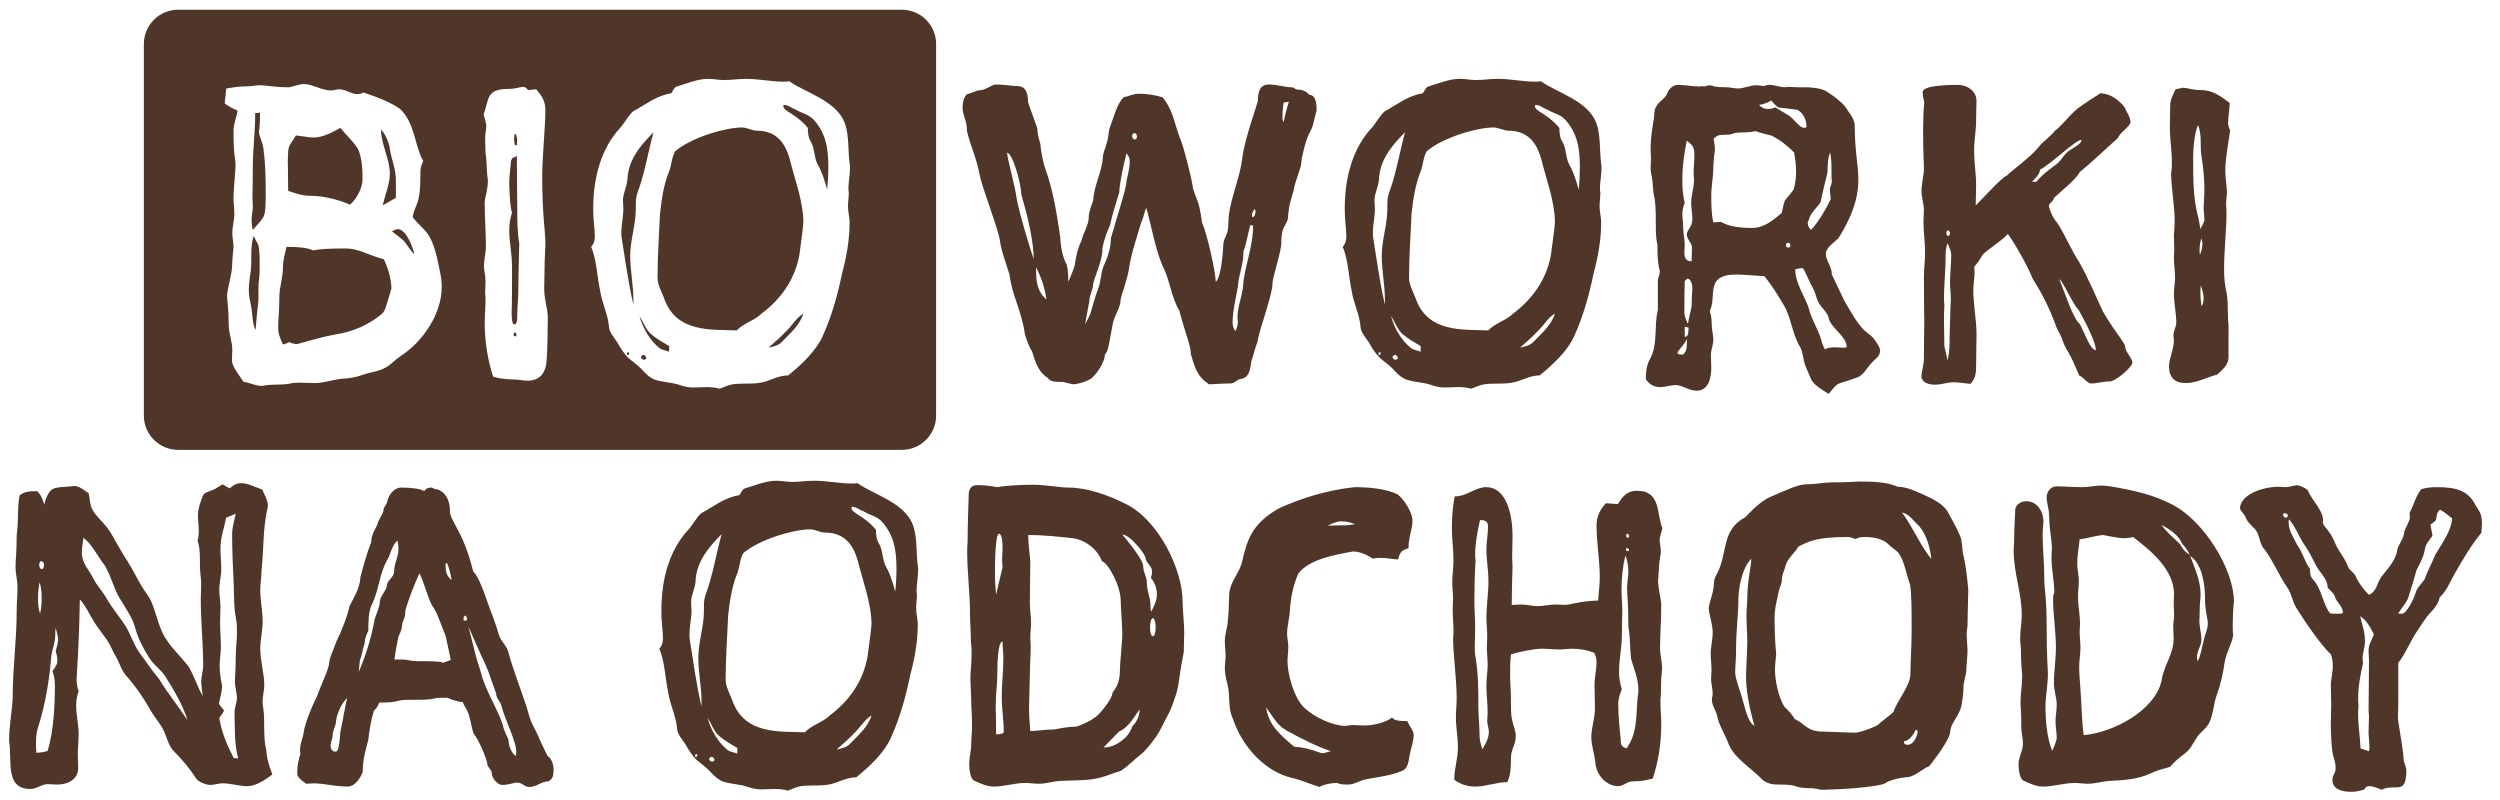
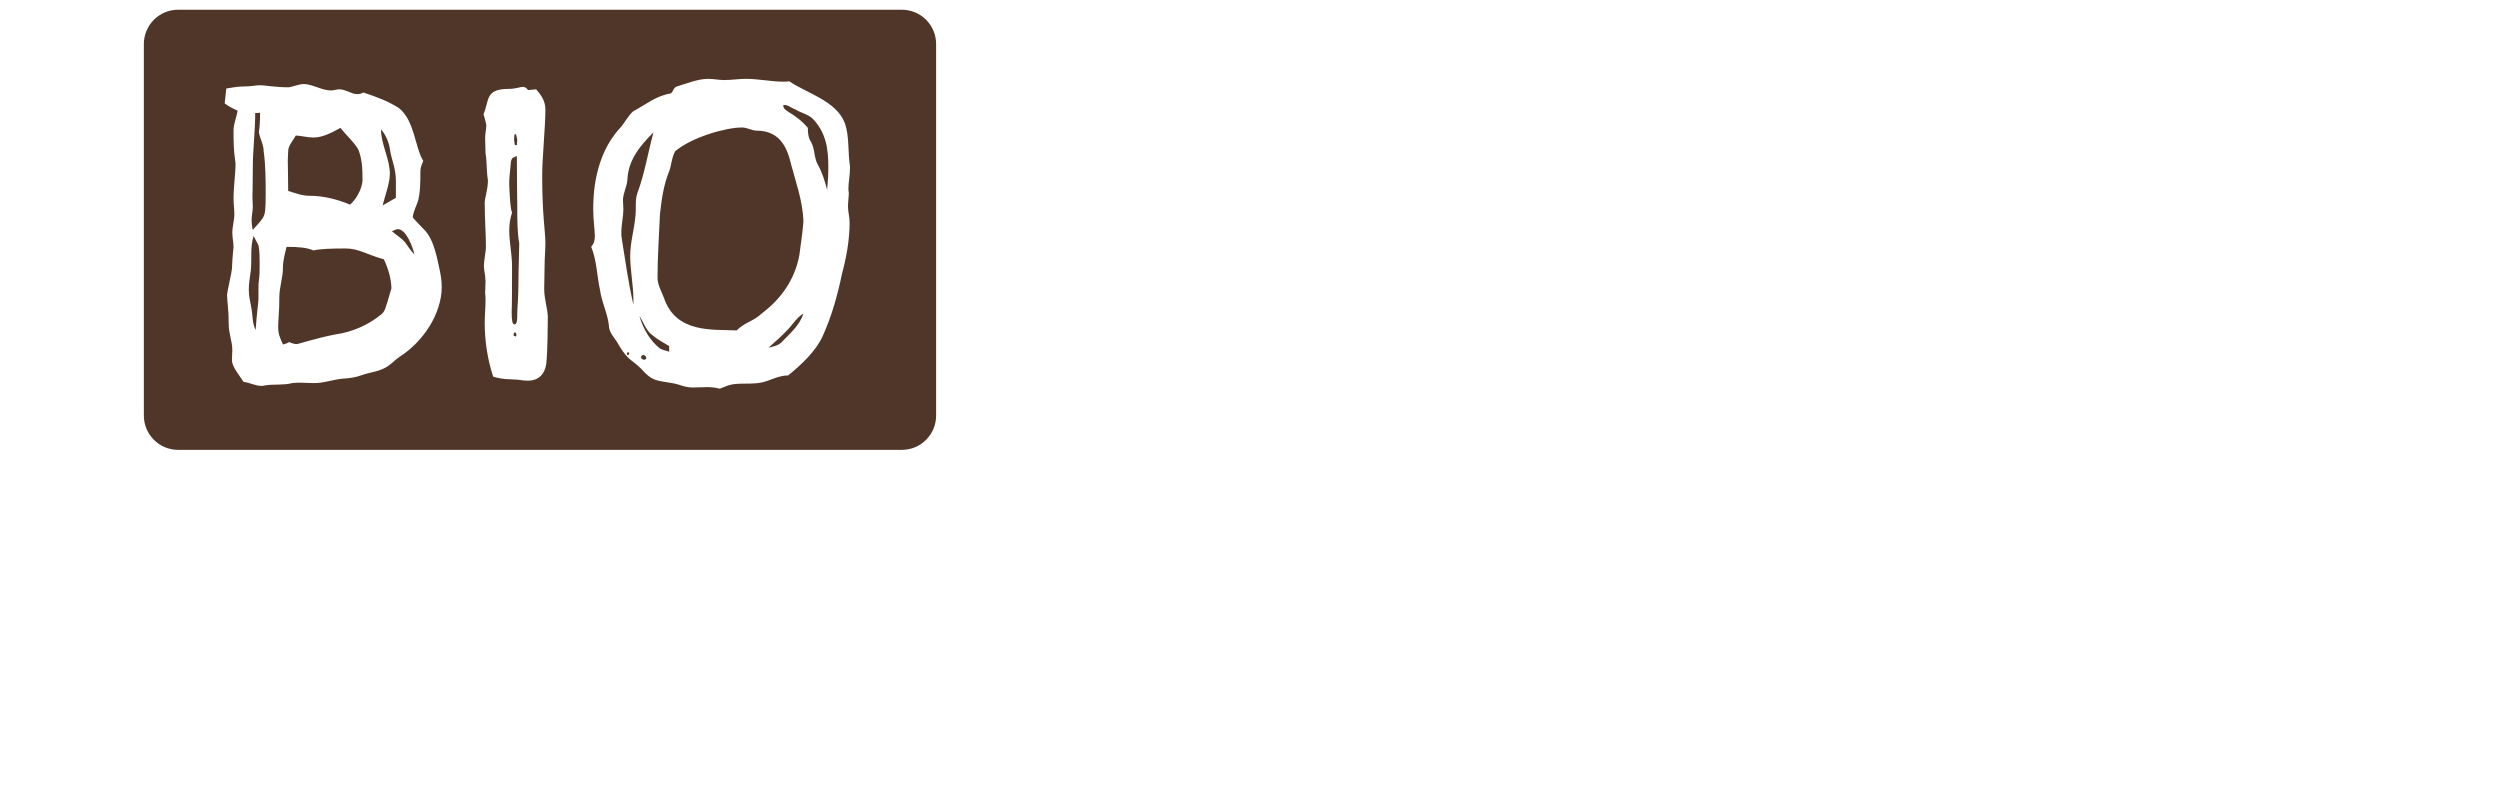
<svg xmlns="http://www.w3.org/2000/svg" width="500" zoomAndPan="magnify" viewBox="0 0 375 120" height="160" preserveAspectRatio="xMidYMid meet" version="1.0">
  <defs>
    <clipPath id="14af75461c">
-       <path d="M 1.066 72 L 373 72 L 373 119 L 1.066 119 Z M 1.066 72 " clip-rule="nonzero" />
-     </clipPath>
+       </clipPath>
  </defs>
  <path fill="#503629" d="M 140.418 62.336 L 140.418 6.602 C 140.418 3.762 138.117 1.457 135.273 1.457 L 26.723 1.457 C 23.883 1.457 21.578 3.762 21.578 6.602 L 21.578 62.336 C 21.578 65.176 23.883 67.48 26.723 67.48 L 135.273 67.48 C 138.117 67.48 140.418 65.176 140.418 62.336 M 66.258 43.055 C 66.258 47.035 63.484 51.254 59.988 53.484 C 59.262 53.965 58.719 54.629 57.875 55.113 C 56.73 55.773 55.465 55.836 54.32 56.254 C 53.355 56.617 52.391 56.742 51.426 56.797 C 49.98 56.918 48.652 57.465 47.148 57.465 C 46.484 57.465 45.758 57.402 45.035 57.402 C 44.613 57.402 44.254 57.402 43.832 57.465 C 42.445 57.824 41.059 57.582 39.672 57.824 C 39.492 57.883 39.371 57.883 39.25 57.883 C 38.281 57.883 37.5 57.402 36.535 57.281 C 35.875 56.254 34.789 54.992 34.789 54.023 C 34.789 53.484 34.848 53.004 34.848 52.52 C 34.848 51.191 34.305 50.051 34.305 48.598 C 34.305 46.25 34.062 45.285 34.062 44.199 C 34.062 43.836 34.789 40.703 34.789 40.34 C 34.789 40.039 34.91 38.047 35.031 37.086 C 35.031 36.363 34.848 35.637 34.848 34.914 C 34.848 34.012 35.152 33.047 35.152 32.141 C 35.152 31.355 35.031 30.578 35.031 29.793 C 35.031 27.922 35.332 26.117 35.332 24.547 C 35.332 24.367 35.27 24.184 35.27 24.004 C 35.031 22.496 35.031 20.988 35.031 19.602 C 35.031 18.52 35.512 17.555 35.633 16.59 C 34.969 16.289 34.305 15.984 33.703 15.504 L 33.945 13.273 C 34.789 13.152 35.633 12.973 36.414 12.973 C 37.742 12.973 38.344 12.789 38.945 12.789 C 39.973 12.789 41.121 13.094 43.352 13.094 C 44.074 12.973 44.855 12.609 45.582 12.609 C 46.844 12.609 48.293 13.574 49.676 13.574 C 50.039 13.574 50.461 13.395 50.883 13.395 C 51.852 13.395 52.691 14.117 53.598 14.117 C 53.895 14.117 54.199 14.059 54.5 13.875 C 56.367 14.48 58.301 15.203 59.867 16.23 C 62.219 18.156 62.219 22.074 63.484 24.125 C 63.305 24.609 63.062 25.09 63.062 25.633 C 63.062 27.801 63.004 28.887 62.762 29.91 C 62.52 30.875 61.977 31.66 61.918 32.625 C 62.52 33.348 63.242 34.012 63.844 34.676 C 64.75 35.762 65.168 37.145 65.535 38.594 C 65.836 40.039 66.258 41.488 66.258 43.055 M 81.629 43.297 C 81.629 44.984 82.172 46.309 82.172 47.637 C 82.172 48.961 82.109 52.82 81.988 54.086 C 81.871 56.012 80.902 57.102 79.156 57.102 C 78.371 57.102 77.832 56.918 76.988 56.918 L 75.84 56.859 C 75.18 56.797 74.574 56.68 73.973 56.496 C 73.129 53.906 72.707 51.191 72.707 48.359 C 72.707 47.273 72.828 46.191 72.828 45.102 C 72.828 44.742 72.828 44.379 72.77 43.961 C 72.77 43.414 72.828 42.812 72.828 42.211 C 72.828 41.969 72.77 41.668 72.77 41.367 C 72.707 40.883 72.586 40.34 72.586 39.859 C 72.586 39.016 72.887 37.93 72.887 36.906 C 72.887 34.914 72.707 32.984 72.707 30.336 C 72.77 29.43 73.188 28.465 73.188 27.016 C 72.949 25.633 73.066 24.246 72.828 22.98 C 72.828 22.797 72.77 20.809 72.77 20.691 C 72.77 20.023 72.949 19.363 72.949 18.758 C 72.828 18.215 72.707 17.676 72.527 17.133 C 73.426 15.082 72.707 13.332 76.324 13.332 C 77.41 13.332 78.008 13.031 78.434 13.031 C 78.738 13.031 78.918 13.152 79.219 13.512 L 80.422 13.395 C 81.148 14.238 81.809 15.082 81.809 16.469 C 81.809 18.941 81.328 23.762 81.328 26.293 C 81.328 32.324 81.809 34.797 81.809 36.363 C 81.809 37.566 81.688 38.715 81.688 39.918 C 81.688 41.062 81.629 42.211 81.629 43.297 M 127.504 24.969 C 127.504 26.355 127.262 27.32 127.262 28.285 C 127.262 28.465 127.262 28.707 127.32 28.887 C 127.32 29.609 127.199 30.273 127.199 30.938 C 127.199 31.781 127.441 32.566 127.441 33.348 C 127.441 36 126.961 38.594 126.301 41.062 C 125.637 44.262 124.793 47.332 123.406 50.41 C 122.379 52.699 120.148 54.75 118.223 56.316 C 117.074 56.316 116.047 56.797 115.027 57.16 C 113.336 57.762 111.586 57.402 109.902 57.645 C 109.234 57.762 108.574 58.066 107.973 58.305 C 107.309 58.125 106.645 58.066 105.984 58.066 C 105.379 58.066 104.773 58.125 103.934 58.125 C 103.211 58.125 102.488 57.945 101.824 57.703 C 100.676 57.344 99.473 57.344 98.324 56.98 C 97.422 56.68 96.758 55.957 96.156 55.289 C 95.492 54.629 94.832 54.207 94.23 53.664 C 93.566 53.004 93.082 52.219 92.602 51.375 C 92.121 50.59 91.336 49.867 91.336 48.84 C 91.152 47.035 90.25 45.344 90.008 43.535 C 89.523 41.305 89.523 39.074 88.68 37.027 C 89.043 36.602 89.223 36.18 89.223 35.457 C 89.223 34.312 88.984 33.105 88.984 31.418 C 88.984 29.367 89.105 23.402 93.023 19.184 C 93.684 18.457 94.168 17.434 94.953 16.711 C 96.879 15.688 98.387 14.359 100.676 14 C 100.98 13.633 101.098 13.094 101.523 12.973 C 102.969 12.551 104.656 11.828 106.223 11.828 C 107.004 11.828 107.852 12.008 108.637 12.008 C 109.719 12.008 110.805 11.828 111.891 11.828 C 113.816 11.828 115.629 12.25 117.496 12.25 C 117.797 12.25 118.102 12.25 118.398 12.188 C 120.75 13.875 125.453 15.082 126.719 18.457 C 127.441 20.508 127.145 22.797 127.504 24.969 M 124.07 28.465 C 124.188 27.32 124.25 26.172 124.25 25.027 C 124.25 22.434 123.949 19.965 121.957 17.855 C 121.238 17.133 120.148 16.953 119.305 16.41 C 118.703 16.23 118.277 15.742 117.617 15.742 C 117.559 15.742 117.496 15.742 117.496 15.863 C 117.496 16.77 119.246 16.891 121.176 19.184 C 121.176 19.906 121.238 20.691 121.656 21.293 C 122.258 22.379 122.078 23.645 122.684 24.727 C 123.348 25.875 123.707 27.137 124.07 28.465 M 118.465 23.887 C 117.859 21.711 116.656 19.602 113.52 19.602 C 112.797 19.602 112.074 19.121 111.289 19.121 C 108.875 19.121 103.812 20.566 101.281 22.676 C 100.738 23.645 100.738 24.727 100.375 25.691 C 99.531 27.742 99.23 29.973 98.992 32.141 C 98.867 35.336 98.629 38.41 98.629 41.605 C 98.629 42.754 99.23 43.719 99.594 44.684 C 101.402 50.051 106.949 49.383 110.504 49.562 C 111.586 48.422 113.156 48.117 114.242 47.035 C 117.074 44.922 119.246 41.969 119.91 38.23 C 120.09 36.664 120.391 34.977 120.508 33.289 C 120.453 30.094 119.246 27.016 118.465 23.887 M 95.613 28.945 C 96.699 26.055 97.184 22.918 98.027 19.844 C 95.914 21.953 94.23 24.062 94.109 26.957 C 94.047 27.984 93.445 29.008 93.445 30.031 C 93.445 30.453 93.504 30.938 93.504 31.301 C 93.504 32.504 93.203 33.648 93.203 34.855 C 93.203 35.156 93.203 35.457 93.262 35.762 C 93.805 39.137 94.23 42.328 95.012 45.707 L 95.012 44.984 C 95.012 42.754 94.531 40.582 94.531 38.41 C 94.531 36.363 95.133 34.434 95.312 32.445 C 95.371 31.961 95.371 31.477 95.371 30.938 C 95.371 30.273 95.371 29.609 95.613 28.945 M 94.23 52.82 L 94.047 52.941 L 94.047 53.184 L 94.23 53.301 L 94.406 52.941 Z M 97.723 50.168 C 96.879 49.504 96.516 48.301 95.914 47.395 C 96.461 49.32 97.484 51.07 98.992 52.281 C 99.414 52.52 99.895 52.578 100.375 52.762 L 100.375 51.914 C 99.473 51.375 98.566 50.891 97.723 50.168 M 96.156 53.605 C 96.156 53.781 96.398 53.965 96.637 53.965 C 96.699 53.965 96.82 53.906 96.879 53.844 C 96.941 53.781 96.941 53.727 96.941 53.664 C 96.941 53.484 96.699 53.242 96.516 53.242 C 96.398 53.242 96.156 53.363 96.156 53.605 M 118.102 49.504 C 117.195 50.469 116.234 51.312 115.266 52.156 C 115.992 51.977 116.777 51.855 117.316 51.254 C 118.52 49.988 119.973 48.781 120.508 47.035 C 119.488 47.637 118.887 48.723 118.102 49.504 M 77.77 42.09 C 77.77 40.281 77.887 37.629 77.887 36.484 C 77.59 34.914 77.59 32.809 77.59 31.117 C 77.59 29.852 77.527 26.777 77.527 23.402 L 76.867 23.703 C 76.746 23.887 76.625 24.125 76.625 24.426 C 76.441 26.172 76.387 26.84 76.387 27.441 C 76.387 28.164 76.508 31.238 76.805 31.902 C 76.508 32.809 76.387 33.707 76.387 34.555 C 76.387 36.363 76.805 38.109 76.805 39.918 C 76.805 42.148 76.805 46.008 76.746 46.793 C 76.746 48.117 76.867 48.66 77.168 48.66 C 77.59 48.66 77.59 47.875 77.59 47.035 C 77.59 46.008 77.77 44.984 77.77 42.09 M 77.527 21.773 L 77.59 20.93 L 77.41 20.148 L 77.168 20.148 L 77.105 20.93 L 77.227 21.773 Z M 77.047 50.348 L 77.289 50.469 C 77.41 50.469 77.469 50.348 77.469 50.227 C 77.469 50.051 77.348 49.867 77.227 49.867 C 77.047 49.867 77.047 50.051 77.047 50.348 M 60.773 36.363 C 61.191 36.965 61.676 37.688 62.156 38.168 C 61.977 37.207 60.949 34.371 59.688 34.371 C 59.383 34.371 59.023 34.613 58.781 34.676 C 59.445 35.277 60.227 35.699 60.773 36.363 M 57.395 30.816 L 59.383 29.672 L 59.383 27.137 C 59.383 25.148 58.719 24.062 58.477 22.316 C 58.359 21.352 57.758 20.023 57.152 19.426 C 57.152 21.656 58.477 23.824 58.477 26.055 C 58.477 27.5 57.758 29.309 57.395 30.816 M 57.578 38.895 C 55.105 38.23 53.84 37.27 51.852 37.27 C 49.859 37.27 47.934 37.324 47.027 37.566 C 46 37.145 44.918 37.027 42.984 37.027 C 42.742 38.047 42.445 39.074 42.445 40.098 C 42.445 41.668 41.902 43.055 41.902 44.559 C 41.902 46.914 41.723 47.938 41.723 49.023 C 41.723 49.988 41.902 50.469 42.445 51.676 C 42.742 51.613 43.047 51.496 43.41 51.312 C 43.711 51.496 44.254 51.613 44.492 51.613 C 44.797 51.613 47.203 50.773 50.281 50.168 C 52.934 49.805 55.406 48.66 57.273 47.09 C 57.812 46.609 57.875 45.887 58.117 45.285 L 58.719 43.234 C 58.66 41.73 58.238 40.281 57.578 38.895 M 52.512 30.695 C 53.355 29.973 54.379 28.348 54.379 26.895 C 54.379 25.391 54.32 23.762 53.719 22.379 C 52.996 21.172 51.906 20.266 51.066 19.184 C 49.621 19.965 48.352 20.629 47.027 20.629 C 46.184 20.629 45.277 20.387 44.375 20.324 C 43.953 21.109 43.227 21.832 43.227 22.676 C 43.227 22.918 43.168 23.703 43.168 24.062 C 43.168 25.211 43.227 26.293 43.227 28.645 C 44.254 28.945 45.277 29.367 46.422 29.367 C 48.535 29.367 50.645 29.91 52.512 30.695 M 39.43 32.684 C 39.793 32.082 39.852 31.355 39.852 29.246 C 39.852 27.078 39.852 24.848 39.551 22.676 C 39.551 21.711 39.012 20.809 38.828 19.844 C 38.945 19.121 39.012 18.277 39.012 16.891 C 38.828 16.953 38.469 16.953 38.281 16.953 C 38.281 19.785 37.922 22.496 37.922 25.027 C 37.922 28.164 37.863 28.887 37.863 29.551 C 37.863 30.031 37.922 30.516 37.922 30.996 C 37.922 31.66 37.742 32.324 37.742 32.984 C 37.742 33.531 37.801 34.012 37.922 34.492 C 38.402 33.891 39.012 33.348 39.43 32.684 M 38.043 35.398 C 37.5 37.027 37.801 38.832 37.621 40.582 C 37.5 41.547 37.32 42.453 37.32 43.414 C 37.32 44.379 37.5 45.164 37.684 46.066 C 37.922 47.215 37.801 48.422 38.344 49.504 C 38.523 46.914 38.766 45.344 38.766 44.922 C 38.766 42.871 38.766 42.512 38.828 42.148 C 38.945 41.367 38.945 40.582 38.945 39.797 C 38.945 38.715 38.945 37.508 38.766 36.785 Z M 38.043 35.398 " fill-opacity="1" fill-rule="nonzero" />
  <g clip-path="url(#14af75461c)">
-     <path fill="#503629" d="M 37.113 117.926 C 38.379 117.926 39.824 116.961 40.852 116.176 C 40.422 115.031 40.004 113.766 39.945 112.559 C 39.398 110.328 39.824 108.219 39.461 105.988 C 39.398 105.746 39.398 105.445 39.398 105.207 C 39.398 104.359 39.641 103.516 39.641 102.793 C 39.641 100.984 39.039 99.117 39.039 97.309 C 39.039 95.98 39.398 94.594 39.398 93.207 C 39.398 91.641 39.039 90.074 39.039 88.504 C 39.039 87.602 39.219 86.637 39.219 85.672 C 39.582 82.48 39.398 79.164 40.184 75.969 C 40.184 74.941 39.641 74.219 39.344 73.434 C 38.258 73.074 37.23 72.473 36.148 72.473 C 35.484 72.473 35 72.77 34.457 73.258 L 33.375 72.652 C 32.828 72.953 32.348 73.375 31.742 73.555 C 31.262 73.797 30.598 73.859 30.422 74.398 C 30.055 75.305 29.695 76.328 29.695 77.234 C 29.695 78.016 29.816 78.859 29.816 79.703 C 29.816 80.188 29.754 80.672 29.637 81.09 C 30.176 82.66 29.875 84.285 30.055 86.035 C 30.117 86.578 30.176 87.059 30.176 87.539 C 30.176 88.324 30.117 89.109 30.117 89.895 C 30.117 93.207 30.477 96.523 30.477 99.84 C 30.477 100.625 30.176 101.469 30.176 102.312 C 30.238 103.035 30.297 103.758 30.422 104.422 C 29.512 102.855 28.973 100.926 28.129 99.777 C 27.039 98.395 25.656 97.129 24.754 95.621 C 23.484 93.508 23.305 90.797 22.039 89.109 C 21.375 88.207 20.832 87.242 20.293 86.215 C 19.629 84.891 18.723 83.625 17.941 82.238 C 17.336 81.273 16.855 80.188 16.129 79.223 C 15.41 78.258 14.441 77.473 13.902 76.508 C 13.48 75.785 13.48 74.82 13.297 73.98 C 12.633 73.555 11.91 72.891 11.129 72.891 C 10.043 73.074 8.293 72.953 7.691 73.496 C 7.152 73.98 6.668 75.242 6.668 75.727 C 6.426 75.062 6.184 74.219 5.582 73.676 C 4.734 73.676 3.59 73.676 2.93 74.34 C 2.57 76.266 2.809 78.258 2.504 80.25 C 2.504 82.902 2.328 84.043 2.328 85.07 C 2.328 86.035 2.625 87.059 2.625 88.023 C 2.625 89.23 2.504 90.438 2.504 91.641 C 2.504 96.164 1.902 99.961 1.902 104.723 C 1.785 106.836 1.363 108.945 1.363 111.113 C 1.844 114.129 0.699 118.348 4.559 118.348 C 5.52 118.348 6.246 117.621 7.152 117.621 C 7.629 117.621 8.117 117.684 8.535 117.684 C 10.164 117.684 11.73 116.961 11.73 115.152 C 11.73 114.488 11.672 113.887 11.672 113.223 C 11.672 112.199 11.793 111.172 11.793 110.148 C 11.793 108.699 11.426 107.254 11.426 105.809 C 11.426 105.086 11.547 104.359 11.793 103.699 C 11.613 103.156 11.492 102.555 11.492 102.008 C 11.492 101.047 11.852 97.609 11.973 89.895 C 12.938 90.977 13.418 92.184 14.141 93.332 C 14.684 94.176 15.352 95.016 15.953 95.863 C 16.551 96.703 16.855 97.609 17.398 98.516 C 17.941 99.418 18.184 100.562 19.023 101.469 C 20.414 103.035 21.555 104.723 22.578 106.531 C 23.184 107.617 24.027 108.52 24.57 109.605 C 25.051 110.691 25.293 111.898 26.137 112.742 C 27.344 113.945 28.43 115.27 29.391 116.719 C 29.695 117.32 31.023 117.742 31.5 117.742 C 32.164 117.742 32.77 117.5 33.375 117.5 C 34.637 117.5 35.906 117.926 37.113 117.926 M 35.059 113.707 C 34.035 111.715 33.254 109.906 32.891 107.676 C 33.133 107.316 33.434 107.016 33.609 106.59 L 32.828 105.566 C 33.012 104.605 33.312 103.758 33.312 102.793 C 33.312 102.734 33.254 102.672 33.254 102.613 C 33.07 101.648 32.949 100.746 32.949 99.84 C 32.949 98.934 33.133 97.969 33.133 97.066 C 33.133 95.801 33.012 94.535 33.012 93.27 C 33.012 92.547 33.07 91.762 33.07 91.039 C 33.07 90.195 32.891 89.352 32.891 88.445 C 32.891 87.422 33.191 86.395 33.191 85.371 C 33.191 84.41 33.07 83.383 33.07 82.418 C 33.07 80.488 33.609 79.344 33.918 77.656 C 34.336 77.473 34.883 77.293 35.363 77.051 C 35.121 78.137 34.82 79.102 34.82 80.188 C 34.82 82.66 34.938 85.254 35.059 87.723 C 35.121 89.41 35.059 91.16 35.422 92.906 C 35.543 93.633 35.543 94.293 35.543 95.016 C 35.543 96.164 35.363 97.246 35.363 98.395 C 35.363 100.441 35.242 101.348 35.242 102.25 C 35.242 103.098 35.543 104 35.543 104.66 C 35.543 105.387 35.18 106.109 35.18 106.836 C 35.242 109.121 35.121 111.477 35.723 113.766 Z M 24.809 101.469 C 26.078 103.516 27.406 105.688 28.129 108.039 C 26.742 105.93 25.113 103.938 23.848 101.828 C 22.766 100.562 21.98 99.297 21.012 98.031 C 20.109 96.824 19.688 95.379 18.965 94.113 C 17.996 92.547 16.793 91.223 15.887 89.594 C 15.289 88.566 14.441 87.723 13.961 86.699 C 13.297 85.371 12.273 84.527 12.273 82.84 C 12.273 82.117 12.453 81.395 12.512 80.672 C 13.777 81.574 14.625 83.441 15.766 84.891 C 16.672 86.457 17.039 88.207 17.941 89.715 C 19.023 91.52 19.871 92.668 20.293 94.23 C 20.652 95.684 21.555 97.367 22.402 98.695 C 23.062 99.777 24.148 100.441 24.809 101.469 M 8.535 99.598 C 8.355 99.961 8.117 100.324 7.871 100.684 C 8.117 101.348 8.234 102.07 8.234 102.793 C 8.234 105.746 8.051 109.668 7.152 112.621 C 6.605 112.859 6.004 112.859 5.461 112.922 C 5.398 112.438 5.398 111.957 5.398 111.414 C 5.398 110.691 5.461 109.969 5.645 109.305 C 6.789 105.809 7.391 102.07 7.691 98.516 C 7.812 97.367 8.293 96.406 8.293 95.258 C 8.293 94.898 8.293 94.535 8.355 94.176 C 8.477 94.777 8.719 95.379 8.719 95.98 C 8.719 96.223 8.535 97.129 8.355 97.609 C 8.477 98.094 8.598 98.574 8.598 98.996 C 8.598 99.238 8.598 99.418 8.535 99.598 M 5.941 87.363 C 6.246 88.266 6.246 89.23 6.246 90.133 C 6.246 90.734 6.125 91.641 6.004 92 C 5.82 91.582 5.703 90.617 5.703 89.895 C 5.703 89.047 5.762 88.207 5.941 87.363 M 6.125 84.164 C 6.367 84.227 6.605 84.285 6.605 84.711 C 6.605 85.133 6.426 85.254 6.367 85.371 C 6.125 85.371 5.887 85.254 5.887 84.711 C 5.887 84.41 6.004 84.285 6.125 84.164 M 60.02 73.133 C 58.934 73.312 58.266 74.277 58.031 75.426 C 57.965 75.664 57.547 76.148 57.547 76.387 C 57.547 77.051 56.703 77.957 56.582 78.742 C 56.16 79.523 55.68 80.43 55.68 81.332 C 55.016 83.02 54.535 84.77 54.047 86.637 C 54.047 88.145 52.902 89.953 52.422 90.918 C 52.18 92.242 51.273 94.594 50.434 96.285 C 50.074 97.426 49.406 98.516 49.344 99.719 C 48.922 101.348 48.082 102.855 47.543 104.48 C 46.691 106.109 45.73 108.578 45.551 109.848 C 45.43 110.75 45.008 111.594 45.008 112.379 C 45.008 112.742 45.008 112.922 45.066 113.102 C 44.828 113.824 44.586 114.547 44.586 116.238 C 44.766 116.719 45.367 117.141 45.91 117.562 C 46.332 117.562 46.691 117.5 47.113 117.5 C 47.418 117.5 47.844 117.562 48.141 117.562 C 49.469 117.742 50.914 117.988 52.121 117.988 C 53.207 117.988 53.988 116.84 54.41 115.812 C 54.41 113.766 54.895 112.379 55.254 110.93 C 55.375 109.668 55.68 107.855 56.098 106.59 C 56.465 106.289 56.703 105.867 56.883 105.387 C 58.266 105.387 59.113 105.328 59.898 105.086 C 60.379 104.965 61.344 104.965 62.371 104.965 C 63.395 104.965 64.414 104.965 65.082 104.785 C 65.387 104.66 66.59 104.66 67.07 104.66 C 68.035 105.086 68.875 105.266 69.418 105.328 C 69.543 105.625 69.66 105.93 69.848 106.168 C 70.566 107.316 70.629 108.883 71.051 110.086 C 71.711 110.691 73.098 114.008 73.098 114.609 C 73.098 115.09 73.762 115.453 73.762 115.938 C 73.762 116.777 74.664 117.742 75.328 117.742 C 76.293 117.742 77.137 117.383 77.5 117.383 C 78.465 117.383 78.523 118.043 79.43 118.043 C 80.516 118.043 81.176 117.203 82.262 117.203 C 82.926 116.84 83.043 116.297 83.043 115.453 C 83.043 114.488 82.566 113.582 82.141 113.402 C 81.781 112.742 81.539 112.137 81.176 111.414 C 80.812 110.57 80.391 109.605 79.91 108.762 C 79.43 107.855 79.246 106.773 78.891 105.746 C 78.039 103.156 77.016 100.625 76.293 97.969 C 76.172 97.008 75.027 96.102 74.785 95.078 C 74.547 94.176 74.188 93.27 73.879 92.363 C 73.098 90.438 72.078 86.762 70.988 85.734 C 69.418 79.402 67.492 78.258 67.492 76.629 C 67.492 74.34 66.105 73.375 65.32 73.375 C 65.02 73.375 65.02 73.133 64.656 73.133 C 64.238 73.133 63.816 73.312 63.633 73.676 C 63.09 73.312 61.766 73.133 60.02 73.133 M 59.777 95.438 C 60.141 94.777 60.32 94.176 60.32 93.691 C 60.32 93.207 60.805 92.906 60.805 91.52 C 61.465 89.41 61.945 88.207 62.91 85.977 C 63.512 87.121 64.117 89.41 64.723 90.676 C 65.742 92.062 66.105 93.75 66.832 95.316 C 67.07 96.285 67.312 97.668 67.617 98.996 L 66.469 99.418 C 66.105 99.176 64.656 99.176 62.672 99.176 C 61.766 99.176 60.926 98.934 60.562 98.934 L 59.172 98.934 C 59.234 98.152 59.656 95.98 59.777 95.438 M 70.266 93.992 L 72.133 98.211 C 72.676 99.359 73.336 100.746 73.699 102.008 L 74.43 104.059 C 74.43 104.785 75.09 105.207 75.207 105.867 C 75.809 108.16 77.438 111.172 77.438 112.742 C 77.438 112.98 77.438 113.16 77.379 113.402 C 76.715 112.98 76.293 111.836 76.293 111.113 C 76.109 110.328 75.566 109.668 75.449 108.82 C 74.609 106.23 72.797 103.578 72.133 100.867 C 71.891 100.145 71.711 99.418 71.473 98.754 Z M 67.738 87 C 66.953 86.457 66.832 85.613 66.832 84.711 C 66.832 84.586 66.832 84.469 67.07 84.469 C 67.375 85.254 67.617 86.156 67.738 87 M 69.543 92.547 L 69.848 92.305 L 70.086 92.785 L 69.969 93.086 L 69.543 93.086 Z M 53.988 98.996 C 54.473 97.789 54.293 97.609 54.711 96.461 C 54.711 95.684 55.016 95.137 55.254 94.594 C 55.254 93.207 55.254 91.762 55.801 90.617 C 56.883 88.445 56.883 86.035 58.148 83.863 C 58.574 83.262 58.695 81.934 59.594 81.09 C 59.715 81.332 59.777 82.117 59.777 82.355 C 59.777 83.504 59.113 84.527 59.113 85.793 C 59.113 86.516 58.031 87.121 58.031 87.844 C 58.031 88.445 57.062 89.41 57.004 90.074 C 56.941 91.402 56.277 92.242 56.098 93.391 C 55.68 95.738 54.773 98.574 53.805 100.805 Z M 52.121 104.66 C 51.879 105.145 51.699 106.773 51.52 107.316 C 51.52 107.977 51.031 109.184 50.977 110.691 C 50.914 111.414 50.793 112.742 50.371 112.742 C 49.773 112.742 49.586 112.316 49.586 111.715 C 49.586 111.477 49.891 110.691 49.891 110.449 C 49.891 109.547 50.191 109.305 50.371 108.52 C 50.371 107.676 50.977 105.688 52.121 104.66 M 137.543 89.172 C 137.484 88.992 137.484 88.746 137.484 88.566 C 137.484 87.602 137.723 86.637 137.723 85.254 C 137.363 83.078 137.664 80.789 136.938 78.742 C 135.676 75.363 130.973 74.156 128.621 72.473 C 128.32 72.527 128.016 72.527 127.719 72.527 C 125.852 72.527 124.039 72.109 122.109 72.109 C 121.027 72.109 119.941 72.289 118.852 72.289 C 118.07 72.289 117.227 72.109 116.445 72.109 C 114.879 72.109 113.188 72.832 111.742 73.258 C 111.32 73.375 111.199 73.918 110.898 74.277 C 108.605 74.641 107.102 75.969 105.172 76.992 C 104.387 77.719 103.906 78.742 103.238 79.465 C 99.32 83.684 99.203 89.652 99.203 91.703 C 99.203 93.391 99.445 94.594 99.445 95.738 C 99.445 96.461 99.266 96.887 98.898 97.309 C 99.746 99.359 99.746 101.59 100.227 103.82 C 100.469 105.625 101.371 107.316 101.551 109.121 C 101.551 110.148 102.336 110.871 102.82 111.656 C 103.305 112.5 103.781 113.281 104.445 113.945 C 105.055 114.488 105.711 114.91 106.375 115.574 C 106.98 116.238 107.645 116.961 108.547 117.262 C 109.691 117.621 110.898 117.621 112.043 117.988 C 112.703 118.227 113.43 118.406 114.152 118.406 C 114.996 118.406 115.602 118.348 116.203 118.348 C 116.863 118.348 117.527 118.406 118.191 118.59 C 118.797 118.348 119.457 118.043 120.121 117.926 C 121.809 117.684 123.555 118.043 125.246 117.441 C 126.27 117.082 127.297 116.598 128.441 116.598 C 130.367 115.031 132.598 112.98 133.625 110.691 C 135.012 107.617 135.855 104.543 136.52 101.348 C 137.18 98.875 137.664 96.285 137.664 93.633 C 137.664 92.848 137.422 92.062 137.422 91.223 C 137.422 90.555 137.543 89.895 137.543 89.172 M 104.445 113.582 L 104.266 113.465 L 104.266 113.223 L 104.445 113.102 L 104.629 113.223 Z M 105.535 92.727 C 105.352 94.715 104.75 96.645 104.75 98.695 C 104.75 100.867 105.23 103.035 105.23 105.266 L 105.23 105.988 C 104.445 102.613 104.023 99.418 103.48 96.043 C 103.426 95.738 103.426 95.438 103.426 95.137 C 103.426 93.934 103.727 92.785 103.727 91.582 C 103.727 91.223 103.664 90.734 103.664 90.316 C 103.664 89.289 104.266 88.266 104.328 87.242 C 104.445 84.348 106.137 82.238 108.242 80.125 C 107.402 83.203 106.914 86.336 105.832 89.23 C 105.59 89.895 105.59 90.555 105.59 91.223 C 105.59 91.762 105.59 92.242 105.535 92.727 M 107.102 114.129 C 107.039 114.188 106.914 114.25 106.859 114.25 C 106.617 114.25 106.375 114.066 106.375 113.887 C 106.375 113.645 106.617 113.527 106.738 113.527 C 106.914 113.527 107.16 113.766 107.16 113.945 C 107.16 114.008 107.16 114.066 107.102 114.129 M 110.598 113.039 C 110.117 112.859 109.633 112.801 109.211 112.559 C 107.699 111.352 106.676 109.605 106.137 107.676 C 106.738 108.578 107.102 109.789 107.941 110.449 C 108.789 111.172 109.691 111.656 110.598 112.199 Z M 127.539 111.535 C 126.992 112.137 126.211 112.258 125.488 112.438 C 126.449 111.594 127.414 110.75 128.32 109.789 C 129.102 109.004 129.707 107.918 130.73 107.316 C 130.191 109.066 128.742 110.27 127.539 111.535 M 121.508 79.402 C 122.293 79.402 123.016 79.887 123.738 79.887 C 126.871 79.887 128.082 81.996 128.68 84.164 C 129.465 87.301 130.672 90.375 130.73 93.57 C 130.609 95.258 130.312 96.945 130.125 98.516 C 129.465 102.25 127.297 105.207 124.461 107.316 C 123.379 108.398 121.809 108.699 120.723 109.848 C 117.164 109.668 111.621 110.328 109.812 104.965 C 109.453 104 108.848 103.035 108.848 101.887 C 108.848 98.695 109.09 95.621 109.211 92.426 C 109.453 90.254 109.754 88.023 110.598 85.977 C 110.957 85.012 110.957 83.926 111.5 82.961 C 114.031 80.848 119.094 79.402 121.508 79.402 M 134.469 85.309 C 134.469 86.457 134.41 87.602 134.289 88.746 C 133.926 87.422 133.562 86.156 132.902 85.012 C 132.301 83.926 132.477 82.66 131.875 81.574 C 131.453 80.973 131.395 80.188 131.395 79.465 C 129.465 77.172 127.719 77.051 127.719 76.148 C 127.719 76.027 127.773 76.027 127.84 76.027 C 128.5 76.027 128.922 76.508 129.527 76.691 C 130.367 77.234 131.453 77.414 132.18 78.137 C 134.168 80.25 134.469 82.719 134.469 85.309 M 149.059 117.988 C 150.625 117.988 152.195 117.441 153.82 117.441 C 154.426 117.441 155.145 117.562 155.809 117.562 C 156.891 117.562 157.918 117.203 159.004 117.141 C 161.234 117.02 163.348 117.141 165.215 116.598 C 166.055 116.359 167.086 115.938 168.105 115.637 C 169.254 114.91 170.156 113.887 171.059 113.223 C 171.844 112.621 172.809 111.352 173.41 110.512 C 173.895 109.789 174.137 109.305 174.555 108.461 C 175.219 107.133 175.461 106.836 175.945 105.508 C 176.543 103.879 176.664 103.395 176.906 101.707 C 177.086 100.324 177.328 99.055 177.57 97.789 C 177.57 97.188 177.633 95.379 177.633 94.777 C 177.633 93.633 177.391 91.34 177.391 90.254 C 177.391 85.434 173.832 78.137 169.012 75.664 C 166.176 74.219 163.039 73.133 160.211 73.133 C 159.121 73.133 156.656 72.711 154.965 72.711 C 153.398 72.711 150.684 72.832 149.602 73.074 C 147.969 72.77 147.129 72.77 146.586 72.77 C 145.801 72.77 145.438 73.195 145.316 73.918 C 145.262 75.363 145.141 79.223 145.141 81.395 C 145.078 81.812 145.078 82.297 145.078 82.719 C 145.078 85.914 145.504 88.992 145.504 92.184 C 145.504 93.391 145.621 94.594 145.621 95.801 C 145.621 96.406 145.738 97.008 145.738 97.668 C 145.738 99.898 145.559 100.684 145.559 101.469 C 145.559 102.734 145.684 104.059 145.684 105.328 C 145.684 106.109 145.801 106.891 145.801 109.121 C 145.801 109.906 145.684 110.75 145.684 111.535 C 145.684 112.621 145.383 113.582 145.383 114.609 C 145.383 115.453 145.559 116.961 146.223 117.141 C 147.129 117.562 148.09 117.988 149.059 117.988 M 161.297 109.004 C 160.211 109.004 159.121 109.246 158.039 109.426 C 156.836 109.426 155.75 109.605 154.543 109.668 C 154.426 108.461 154.359 107.195 154.359 105.988 C 154.359 105.086 154.426 104.238 154.426 103.336 C 154.426 102.555 154.48 101.828 154.48 101.047 C 154.48 99.656 154.605 98.332 154.605 97.008 C 154.605 96.586 154.543 96.164 154.543 95.738 C 154.543 94.957 154.66 94.176 154.66 93.391 C 154.66 92.426 154.48 91.461 154.48 90.496 C 154.48 89.41 154.543 85.371 154.543 84.285 C 154.543 83.504 154.238 82.055 154.238 80.25 C 156.414 80.25 158.766 80.488 160.875 80.73 C 162.625 80.91 164.609 82.297 165.27 84.164 C 166.176 84.41 168.105 87.781 168.105 90.133 C 168.105 90.734 168.348 94.355 168.348 94.957 C 168.348 96.344 167.988 99.418 167.988 100.504 C 167.988 103.098 166.84 103.637 166.84 104.059 C 166.84 104.785 164.793 107.438 164.133 107.676 C 163.582 108.16 161.715 109.004 161.297 109.004 M 149.418 110.148 C 149.418 108.219 149.359 106.953 149.359 105.809 C 149.359 104.18 149.602 102.613 149.602 100.926 C 149.602 99.84 149.656 96.223 150.383 96.223 C 150.383 97.066 150.504 97.969 150.504 98.754 C 150.504 100.684 150.262 102.555 150.262 104.48 C 150.262 106.289 150.562 108.039 150.562 109.789 C 150.562 110.027 150.082 110.148 149.418 110.148 M 149.418 89.172 C 149.359 88.207 149.242 87.484 149.242 86.457 C 149.242 84.164 149.297 80.066 149.844 80.066 C 150.32 80.066 150.383 81.395 150.383 82.297 C 150.383 82.781 150.32 83.262 150.32 83.684 C 150.32 84.164 150.32 84.586 150.383 85.07 Z M 168.828 110.629 C 168.164 111.234 167.023 112.137 165.512 112.137 L 167.863 109.727 C 169.312 109.121 170.219 107.375 170.941 106.41 C 170.941 107.617 170.336 108.461 169.852 108.945 C 169.676 109.484 169.254 110.207 168.828 110.629 M 172.504 94.113 C 172.504 93.332 172.688 92.727 172.93 92.727 C 173.172 92.727 173.352 93.332 173.352 94.113 C 173.352 94.898 173.172 95.438 172.93 95.438 C 172.688 95.438 172.504 94.898 172.504 94.113 M 172.625 86.699 C 173.109 87.18 173.531 88.145 173.531 89.172 C 173.531 90.195 173.055 90.977 172.688 91.762 C 172.566 91.402 172.566 91.039 172.566 90.676 C 172.566 89.715 172.027 88.625 172.027 87.422 C 172.027 86.516 171.484 85.855 171.484 84.949 C 171.484 83.926 169.012 80.973 168.348 80.188 C 169.492 80.188 171.844 83.141 171.844 83.746 C 171.844 84.348 172.809 84.949 172.809 85.613 C 172.809 85.855 172.809 86.215 172.625 86.699 M 202.227 117.684 C 203.133 117.684 203.914 117.082 204.879 116.898 C 206.688 116.539 208.617 116.359 210.309 115.637 C 211.273 115.211 211.273 114.129 211.449 113.281 C 211.633 112.199 212.055 111.234 212.055 110.148 C 211.934 109.426 211.391 108.883 211.09 108.16 C 209.824 108.16 209.16 108.098 208.797 107.617 C 207.957 108.398 205.781 108.82 204.82 108.82 C 204.156 108.82 203.496 108.762 202.832 108.762 C 201.984 108.82 201.863 108.883 201.805 108.883 C 199.938 108.883 197.223 107.617 195.715 106.23 C 194.031 104.723 193.125 100.926 193.125 99.238 C 193.125 98.516 193.246 97.73 193.246 97.008 C 193.246 96.344 193.062 95.684 193.062 95.078 C 193.062 93.871 193.43 92.727 193.484 91.582 C 193.605 89.652 193.969 87.781 194.75 86.035 C 196.379 83.863 200.293 83.203 202.953 82.719 C 204.035 82.719 205.062 83.262 205.965 83.805 C 206.324 83.684 206.688 83.684 207.051 83.684 C 207.957 83.684 208.859 83.863 209.703 83.926 C 210 82.781 210.242 82.539 211.273 82.238 C 211.273 80.551 211.875 79.402 211.875 78.078 C 211.875 77.051 210.785 75.062 209.645 74.156 C 207.891 73.312 205.422 73.074 203.191 73.074 C 199.211 73.496 195.414 74.641 191.918 76.211 C 187.578 78.617 187.035 81.273 186.312 84.285 C 185.891 85.977 184.504 87.301 184.383 89.047 C 184.324 90.555 184.324 92 184.141 93.508 C 184.02 94.414 183.723 95.258 183.723 96.164 C 183.723 96.945 183.84 97.73 183.84 98.453 C 183.84 98.996 183.723 99.598 183.723 100.145 C 183.723 100.984 183.902 101.828 184.141 102.734 C 184.562 104.422 184.141 106.109 184.926 107.797 C 186.312 111.957 189.688 115.758 193.91 116.719 C 195.234 117.02 196.562 117.621 197.891 118.043 C 198.914 117.5 200.238 117.441 200.48 117.441 C 200.902 117.441 200.539 117.684 202.227 117.684 M 201.684 78.801 C 201.023 78.801 200.121 78.801 199.156 78.859 C 199.816 78.5 200.602 78.199 201.078 78.199 C 201.805 78.199 202.523 78.32 203.254 78.617 C 202.77 78.68 202.227 78.801 201.684 78.801 M 198.062 112.922 C 196.805 112.438 195.477 112.078 194.148 112.02 C 191.801 110.086 190.234 108.578 189.926 106.109 C 190.832 107.316 191.496 108.762 192.941 109.547 C 194.992 110.691 197.465 111.957 199.633 112.68 C 199.211 112.742 198.793 112.98 198.371 112.98 C 198.25 112.98 198.188 112.98 198.062 112.922 M 247.922 116.777 C 248.766 114.188 249.188 111.477 249.188 108.641 C 249.188 107.559 249.066 106.469 249.066 105.387 C 249.066 105.023 249.066 104.605 249.129 104.238 C 249.129 103.215 249.188 102.43 249.188 101.648 C 249.25 101.164 249.309 100.625 249.309 100.145 C 249.309 99.297 249.008 98.211 249.008 97.188 C 249.008 95.195 249.188 93.27 249.188 90.617 C 249.129 89.715 248.824 88.746 248.707 87.301 C 248.824 85.914 248.824 84.527 249.066 83.262 C 249.129 83.078 249.129 82.902 249.129 82.781 C 249.129 82.117 248.945 81.453 248.945 80.848 C 249.066 80.309 249.188 79.766 249.367 79.223 C 248.465 77.172 249.188 73.617 245.574 73.617 C 243.941 73.617 243.344 74.582 242.676 75.605 L 240.871 75.488 C 240.145 76.328 239.48 77.293 239.48 78.859 C 239.48 81.332 239.965 84.043 239.965 86.578 C 239.965 87.781 239.785 88.93 239.723 90.074 C 236.77 90.195 235.504 90.734 234.719 90.734 C 234.301 90.734 233.816 90.676 233.332 90.676 C 232.426 90.676 231.523 90.918 230.68 90.918 C 229.84 90.918 228.992 90.676 228.207 90.676 C 227.727 90.676 227.246 90.734 226.762 90.734 C 226.762 88.746 226.824 86.879 226.883 84.949 C 226.883 84.527 226.824 84.105 226.824 83.684 C 226.824 82.539 226.883 81.453 226.883 80.367 C 226.883 77.656 226.16 73.074 222.906 73.074 C 221.273 73.074 220.07 74.461 218.203 74.461 C 217.902 76.027 217.781 77.594 217.781 79.164 C 217.781 80.789 218.02 82.418 218.02 84.043 C 218.02 85.133 217.84 86.215 217.84 87.363 C 217.84 88.207 217.961 89.047 217.961 89.832 C 217.961 90.316 217.902 90.797 217.902 91.277 C 217.902 92.363 218.02 93.508 218.02 94.594 C 218.02 95.016 218.02 95.438 217.961 95.863 C 218.02 98.816 218.5 101.828 218.5 104.785 C 218.5 105.746 218.383 106.652 218.383 107.559 C 218.383 109.066 218.688 110.629 218.688 112.137 C 218.688 113.766 218.141 115.27 218.141 116.961 C 219.105 117.684 220.195 117.988 221.273 117.988 C 222.906 117.988 224.473 117.32 226.098 117.32 C 226.402 116.598 226.641 115.996 226.641 113.766 C 226.641 112.316 227.367 111.777 227.367 110.391 C 227.367 109.605 227.004 108.883 226.824 108.039 C 226.641 107.316 226.641 106.531 226.641 104.723 C 226.641 103.637 226.52 102.555 226.52 101.406 C 226.52 100.324 226.52 99.238 226.641 98.152 C 228.09 97.73 230.078 97.309 231.344 97.309 C 232.191 97.309 233.094 97.426 233.938 97.426 C 234.539 97.426 235.207 97.309 235.867 97.309 C 236.887 97.309 238.035 97.488 239.117 97.914 C 239.359 98.332 239.48 98.816 239.48 99.238 C 239.48 100.441 239.18 101.59 239.18 102.793 C 239.18 103.938 239.242 105.086 239.242 106.168 C 239.242 107.855 238.695 109.184 238.695 110.512 C 238.695 111.836 239.18 113.102 239.301 114.367 C 239.426 116.297 240.992 117.926 242.738 117.926 C 243.523 117.926 244.062 117.203 244.906 117.203 C 245.633 117.203 246.293 117.141 246.898 117.02 Z M 222.363 112.379 C 222.121 111.656 221.941 111.051 221.941 110.391 C 221.941 109.121 221.758 107.375 221.758 106.168 C 221.758 103.637 221.758 101.105 221.336 98.637 C 221.215 98.094 221.215 97.547 221.215 97.008 C 221.215 96.043 221.273 95.078 221.273 94.113 C 221.273 92.785 221.156 91.461 221.156 90.133 C 221.156 88.086 221.215 86.035 221.336 83.984 C 221.273 83.746 221.273 83.441 221.273 83.203 C 221.273 81.453 221.637 79.703 222 78.016 C 222.602 78.016 223.203 78.078 223.203 78.98 C 223.203 80.125 222.961 81.273 222.961 82.418 C 222.961 83.926 223.266 85.551 223.266 87.18 C 223.266 88.992 222.961 90.855 222.961 92.668 C 222.961 93.57 223.082 94.535 223.082 95.438 C 223.082 96.043 223.027 96.586 223.027 97.129 C 223.027 97.969 223.148 98.816 223.148 99.656 C 223.148 100.746 222.961 101.707 222.961 102.793 C 222.961 104.18 223.148 105.566 223.148 106.953 C 223.148 107.375 223.082 107.797 223.082 108.16 C 223.082 108.699 223.328 109.246 223.328 109.789 C 223.328 110.75 222.785 111.656 222.363 112.379 M 243.941 80.488 C 243.941 80.188 243.941 80.066 244.129 80.066 C 244.246 80.066 244.363 80.25 244.363 80.43 C 244.363 80.551 244.305 80.672 244.184 80.672 C 244.062 80.672 244.004 80.609 243.941 80.488 M 243.941 82.238 L 244.184 82.238 L 244.363 82.418 L 244.305 82.66 L 244.004 82.66 L 243.883 82.418 Z M 244.004 112.258 C 243.102 112.02 243.102 111.535 243.102 110.871 C 242.918 109.121 242.738 107.316 242.738 105.566 C 242.738 104.844 242.98 104.059 243.277 103.395 C 242.98 102.492 242.859 101.59 242.859 100.746 C 242.859 98.934 243.277 97.188 243.277 95.379 C 243.277 93.633 243.344 92.605 243.344 91.52 C 243.344 90.496 243.223 89.531 243.223 88.504 C 243.223 86.699 243.398 84.949 243.82 83.32 C 244.129 84.105 244.246 84.949 244.246 85.734 C 244.246 86.578 244.062 87.422 244.062 88.266 C 244.062 89.289 244.246 90.316 244.246 93.207 C 244.246 93.691 244.246 94.176 244.363 94.715 C 244.547 96.043 244.484 97.488 244.668 98.875 C 245.09 100.324 245.754 101.828 245.754 103.395 C 245.754 103.637 245.754 104.059 245.691 104.238 C 245.387 106.715 245.691 109.426 244.363 111.656 Z M 274.93 118.406 C 276.559 118.406 281.922 117.988 282.766 117.5 C 283.426 116.961 285.359 116.598 286.383 116.539 C 287.41 116.297 288.371 115.332 289.398 114.91 C 290.117 114.008 292.535 110.871 292.535 109.727 C 292.535 108.578 293.914 107.375 294.223 105.809 C 294.402 104.844 294.523 103.879 294.523 102.855 C 294.523 102.492 294.945 100.984 294.945 100.625 C 294.945 99.84 295.125 98.516 295.125 97.668 C 295.125 96.824 295.008 95.98 295.008 95.137 C 295.008 94.715 295.062 94.293 295.125 93.934 C 295.125 92.906 295.242 88.992 295.242 88.387 C 295.062 86.699 294.945 85.133 294.523 83.383 C 294.281 82.48 294.402 81.332 294.035 80.43 C 293.496 79.102 292.711 77.836 292.051 76.57 C 291.086 75.305 289.699 74.758 288.316 74.098 C 287.168 73.617 285.961 73.012 284.633 73.012 C 283.008 72.23 280.414 72.23 278.844 72.23 C 278.246 72.23 277.641 72.352 274.871 72.352 C 273.723 72.352 272.152 72.652 270.949 72.652 C 269.746 72.652 268.238 73.375 265.582 74.52 C 264.199 75.121 262.812 76.508 261.785 77.594 C 258.172 79.465 259.191 82.961 257.566 86.035 C 257.324 86.457 257.086 86.941 257.086 87.484 C 257.086 88.809 256.484 89.953 256.301 91.223 C 256.418 92.426 256.902 93.691 256.902 94.836 C 256.902 95.98 256.605 97.008 256.605 98.094 C 256.605 98.875 256.727 99.656 256.727 100.504 C 256.727 100.926 256.66 101.348 256.66 101.77 C 256.66 102.555 256.902 103.277 256.902 104.059 C 256.902 104.359 256.781 104.66 256.781 104.965 C 256.781 105.809 257.387 106.531 257.566 107.375 C 257.809 108.699 258.715 110.086 259.191 111.352 C 260.039 113.707 262.57 115.09 264.438 117.02 C 265.164 117.562 265.887 117.684 266.73 117.684 C 268.359 117.684 268.902 117.742 269.504 117.988 C 270.59 118.348 271.555 118.105 272.641 118.348 C 272.938 118.469 273.242 118.469 273.543 118.469 C 273.965 118.469 274.449 118.406 274.93 118.406 M 262.691 83.805 C 262.691 84.949 262.148 86.816 262.09 89.652 C 262.09 90.496 261.969 91.461 261.969 92.305 C 261.969 93.633 262.09 94.957 262.09 96.285 C 262.09 98.152 261.906 99.84 261.906 101.59 C 261.906 103.395 262.328 105.988 263.176 108.883 C 261.969 108.281 261.605 105.207 260.824 103.156 C 260.645 102.43 260.281 101.648 260.281 100.867 C 260.281 99.961 260.402 98.934 260.402 97.969 C 260.402 94.355 260.762 92.125 260.762 89.953 C 260.762 88.504 261.188 85.371 262.691 83.805 M 273.242 109.727 C 271.07 109.727 270.527 108.398 269.203 107.855 C 268.84 107.195 268.297 106.59 267.691 106.051 C 266.668 104.48 266.246 101.828 266.246 100.441 C 266.246 99.656 266.367 98.875 266.43 98.094 C 266.246 96.344 266.188 94.355 266.188 92.605 C 266.188 91.16 266.609 89.715 266.906 88.324 C 267.031 87.902 267.273 87.539 267.273 87.121 C 267.273 86.094 267.691 85.551 267.812 84.949 C 268.117 83.684 269.203 83.02 269.746 81.996 C 271.434 81.152 272.52 80.551 277.281 80.551 C 277.641 80.551 277.941 80.789 278.367 80.848 C 278.727 80.609 279.27 80.551 279.75 80.551 C 280.957 80.551 282.402 80.789 283.25 81.633 C 283.73 82.18 284.453 82.48 284.875 83.078 C 285.723 84.41 285.898 86.035 286.504 87.664 C 286.746 88.992 286.746 91.762 286.746 94.414 C 286.746 97.188 286.562 99.176 286.562 101.047 C 286.562 102.914 284.578 105.023 284.031 106.773 C 283.668 107.195 282.102 108.281 281.742 108.699 C 281.195 109.066 279.086 109.906 278.125 109.906 C 277.641 109.906 273.723 109.727 273.242 109.727 M 285.301 76.871 C 286.441 77.113 287.047 78.199 287.887 78.922 C 289.035 80.309 289.52 82.18 289.699 83.863 C 288.008 81.754 286.984 79.164 285.301 76.871 M 286.141 111.715 C 285.723 111.715 285.602 111.594 285.602 111.172 C 286.383 111.172 287.105 110.086 287.348 109.484 C 287.531 109.484 287.648 109.547 287.648 109.727 C 287.648 110.148 287.168 111.715 286.141 111.715 M 306.457 117.988 C 308.023 117.988 309.594 117.441 311.219 117.441 C 311.824 117.441 312.547 117.562 313.207 117.562 C 314.297 117.562 315.316 117.203 316.406 117.141 C 318.637 117.02 320.746 116.898 322.617 115.996 C 323.457 115.574 324.48 115.332 325.504 115.031 C 326.168 114.25 326.953 113.582 327.855 112.922 C 328.641 112.316 329.004 111.352 329.605 110.512 C 330.09 109.789 330.934 109.305 331.355 108.461 C 332.02 107.133 332.02 105.625 332.496 104.301 C 333.102 102.672 333.465 100.984 333.707 99.297 C 333.945 97.914 334.727 96.645 334.969 95.379 C 334.91 94.777 334.91 94.176 334.91 93.57 C 334.91 92.426 334.969 91.34 335.09 90.254 C 335.09 85.434 330.629 78.137 325.805 75.664 C 322.977 74.219 320.445 73.676 317.613 73.133 C 316.828 73.012 315.984 72.832 315.199 72.832 C 314.297 72.832 313.328 73.074 312.367 73.074 C 311.098 73.074 309.77 72.953 308.445 72.953 C 307.605 72.953 307 73.797 307 74.52 C 307 75.184 307.18 75.906 307.301 76.57 C 307.418 77.473 307.363 78.32 307.484 79.281 C 307.605 80.309 307.785 81.332 307.785 82.297 C 307.785 82.781 307.723 83.262 307.723 83.684 C 307.723 85.434 308.145 87.121 308.145 88.867 C 308.023 89.172 307.961 89.473 307.961 89.832 C 307.961 92.184 308.387 94.777 308.387 97.129 C 308.387 98.875 308.086 100.684 308.086 102.492 C 308.086 103.578 308.508 104.66 308.508 105.746 C 308.508 106.59 308.324 107.375 308.324 108.219 C 308.324 109.004 308.508 109.906 308.508 110.75 C 308.387 111.352 308.145 111.957 307.844 112.621 C 307 110.691 306.82 107.738 306.82 106.051 C 306.82 104.359 307.18 102.793 307.18 101.164 C 307.18 100.023 307 98.875 307 93.871 C 307 89.473 306.637 88.566 306.637 86.457 C 306.637 84.348 306.395 82.297 306.395 80.188 C 306.395 79.465 306.516 78.801 306.516 78.137 C 306.516 76.75 305.555 75.184 303.984 75.184 C 303.199 75.184 302.418 75.605 302.297 76.328 C 302.238 77.773 302.117 79.223 302.117 81.395 C 302.055 81.812 302.055 82.297 302.055 82.719 C 302.055 85.914 303.262 88.992 303.262 92.184 C 303.262 93.391 303.023 94.594 303.023 95.801 C 303.023 96.406 303.145 97.008 303.145 97.668 C 303.145 99.898 303.324 100.684 303.324 101.469 C 303.324 102.734 303.078 104.059 303.078 105.328 C 303.078 106.109 303.199 106.891 303.199 109.121 C 303.199 109.906 303.441 110.75 303.441 111.535 C 303.441 112.621 302.781 113.582 302.781 114.609 C 302.781 115.453 302.957 116.961 303.621 117.141 C 304.527 117.562 305.492 117.988 306.457 117.988 M 326.047 93.148 C 325.988 93.453 325.988 93.75 325.988 94.055 C 325.988 94.656 326.047 95.195 326.047 95.801 C 326.047 98.152 324.543 99.84 324.242 102.07 C 323.273 106.59 316.945 109.906 312.547 110.27 C 312.246 107.977 312.246 105.625 312.066 103.336 C 312 102.25 311.879 101.105 311.879 100.023 C 311.879 99.055 312.066 98.094 312.066 97.129 C 312.066 96.344 311.945 95.559 311.945 94.777 C 311.945 94.355 312 93.934 312 93.508 C 312 92.184 311.703 90.855 311.703 89.473 C 311.703 88.688 311.824 87.965 311.824 87.18 C 311.824 86.273 311.582 85.434 311.582 84.527 C 311.582 83.32 311.824 82.117 311.945 80.91 C 313.148 80.73 314.297 80.367 315.438 80.25 C 316.527 80.43 317.613 80.73 318.691 80.73 C 319.113 80.73 319.539 80.672 319.961 80.551 C 322.793 82.719 326.109 85.492 326.109 89.172 C 326.109 89.594 326.047 90.012 326.047 90.438 C 326.047 90.977 326.109 91.582 326.109 92.125 C 326.109 92.484 326.109 92.848 326.047 93.148 M 331.172 93.508 C 331.172 94.414 330.691 95.258 330.57 96.043 C 330.266 97.129 330.148 98.211 329.668 99.176 C 329.547 98.996 329.547 98.754 329.547 98.516 C 329.547 97.609 330.211 96.887 330.211 95.922 C 330.211 95.016 329.91 94.055 329.91 93.148 C 329.91 92.848 329.965 92.484 329.965 91.039 C 329.965 90.375 330.09 89.77 330.09 89.109 C 330.09 87.18 329.246 85.254 328.52 83.383 C 330.328 84.586 330.75 87.664 330.75 89.715 C 330.75 91.824 331.172 92.668 331.172 93.508 M 326.352 80.188 C 326.773 80.609 327.137 81.031 327.316 81.574 C 327.801 82.055 328.16 82.598 328.461 83.203 C 327.734 82.84 327.316 82.18 327.016 81.633 C 326.109 80.73 324.785 79.645 324.242 78.742 C 324.844 79.043 325.688 79.582 326.352 80.188 M 352.695 118.77 C 353.355 118.77 353.961 118.648 354.684 118.406 C 354.805 118.105 354.926 117.926 355.348 117.926 C 356.07 117.926 356.609 118.227 357.277 118.469 C 357.762 118.168 358.301 118.105 359.445 118.105 C 360.23 118.105 360.953 117.988 360.953 115.574 C 360.953 114.973 360.531 114.367 360.531 113.766 C 360.531 113.039 360.352 112.379 360.293 111.715 C 360.23 111.113 359.688 108.219 359.688 107.617 C 359.746 106.531 359.746 104.301 359.746 103.215 L 359.746 99.418 C 360.715 98.273 361.559 96.164 362.461 94.836 C 362.945 94.113 363.906 92.547 364.629 91.824 C 365.234 91.223 365.773 90.496 365.957 89.594 C 367.043 88.625 367.527 87.18 368.246 85.977 C 369.453 83.863 370.66 81.812 372.223 79.887 C 372.223 79.465 372.289 78.98 372.289 78.5 C 372.289 76.812 371.746 76.629 371.203 75.543 C 370.117 73.555 368.312 73.074 365.598 73.074 C 364.754 73.074 363.969 73.133 363.184 73.375 C 362.344 74.461 362.098 75.664 361.496 76.812 C 361.434 76.871 361.434 76.992 361.434 77.051 C 361.434 77.234 361.496 77.414 361.496 77.535 C 361.496 78.258 360.652 79.281 360.594 80.066 C 360.473 80.973 359.688 81.754 359.566 82.598 C 359.324 84.164 358.121 85.309 357.215 86.516 C 356.492 87.484 356.609 88.625 355.348 89.23 C 354.445 88.324 353.781 87.422 353.301 86.336 C 353.055 85.855 352.453 85.551 352.27 85.133 C 351.91 84.164 351.367 83.383 350.824 82.539 C 350.223 81.633 350.039 80.609 349.32 79.766 C 349.016 79.223 348.414 78.801 348.414 78.258 C 348.414 78.137 348.473 78.078 348.473 78.016 C 348.352 76.328 346.785 75.121 346.184 73.555 C 345.941 73.258 344.918 72.77 344.496 72.77 C 343.832 72.891 343.293 73.074 342.688 73.074 C 342.387 73.074 342.148 73.012 341.844 73.012 C 339.312 73.012 335.996 74.219 335.996 76.328 C 336.238 76.812 336.723 77.172 336.898 77.719 C 337.199 78.559 338.227 79.102 338.59 79.887 C 339.008 80.789 339.008 81.754 339.734 82.48 C 341.062 84.285 341.844 86.336 343.105 88.145 C 343.773 89.109 343.832 90.195 344.434 91.16 C 345.699 93.207 348.055 96.645 349.621 98.152 C 349.863 98.754 349.918 99.359 349.918 99.961 C 349.918 100.926 349.621 101.887 349.621 102.855 C 349.621 103.395 349.68 104 349.68 105.746 C 349.68 106.715 349.621 107.617 349.621 108.578 C 349.621 110.086 349.742 112.801 350.039 113.582 C 350.223 114.129 350.344 114.668 350.344 115.211 C 350.344 116.055 349.863 116.176 349.863 116.961 C 349.863 118.406 351.246 118.77 352.695 118.77 M 342.871 77.656 C 342.629 77.656 342.445 77.352 342.445 77.172 C 342.445 77.051 342.566 76.992 342.75 76.992 C 342.988 76.992 343.172 77.172 343.172 77.352 C 343.172 77.535 342.988 77.656 342.871 77.656 M 350.16 92.062 L 349.5 92 C 348.352 90.438 348.293 88.445 347.027 87 C 346.484 86.516 346.547 85.914 346.484 85.309 C 345.645 84.164 345.402 82.84 344.555 81.695 C 344.012 80.609 343.293 79.523 343.293 78.379 C 343.293 78.199 343.293 78.078 343.348 77.895 C 344.434 79.164 344.918 80.73 345.883 82.055 C 346.547 83.02 346.969 84.043 347.512 85.012 C 348.113 86.035 349.137 86.879 349.137 88.086 C 349.441 88.566 350.039 88.867 350.223 89.473 C 350.465 90.316 351.43 90.918 351.43 91.883 C 351.43 92.062 351.008 92.062 350.16 92.062 M 354.082 112.258 C 354.023 110.57 353.719 108.883 353.719 107.195 C 353.719 106.773 353.719 106.348 353.781 105.93 C 353.781 105.625 353.719 105.266 353.719 104.965 C 353.719 103.156 354.023 101.285 354.445 99.539 C 354.445 99.297 354.379 98.996 354.379 98.754 C 354.379 98.031 354.742 97.066 354.742 96.223 C 354.742 94.594 354.324 93.812 354.023 92.426 C 355.105 93.148 355.527 94.113 356.07 95.137 C 355.891 95.863 355.285 96.523 355.285 97.609 C 355.285 98.094 355.348 98.574 355.348 98.996 C 355.348 102.734 355.285 104.66 355.285 106.531 C 355.285 106.891 355.348 107.195 355.348 107.496 C 355.348 108.281 355.285 109.004 355.285 109.727 C 355.285 110.512 355.406 111.234 355.406 112.02 C 355.406 112.258 355.406 112.438 355.348 112.68 Z M 360.293 92.062 C 360.109 92.062 359.867 92.062 359.746 92 C 360.23 91.16 360.953 90.496 361.258 89.594 C 361.676 88.266 362.098 86.941 362.461 85.551 C 362.945 84.586 363.543 83.562 363.727 82.418 C 363.848 81.574 364.449 80.973 364.871 80.367 C 364.812 79.766 364.629 79.281 364.574 78.68 C 364.812 78.441 365.297 78.32 365.414 77.895 C 365.531 77.414 365.477 76.812 366.02 76.449 C 366.68 76.812 367.223 77.293 367.828 77.773 C 367.645 79.766 366.316 81.453 365.297 83.203 C 364.812 84.41 364.148 85.613 363.664 86.941 C 363.184 87.602 362.523 88.207 362.344 88.93 C 362.039 89.953 360.953 92.062 360.293 92.062 " fill-opacity="1" fill-rule="nonzero" />
-   </g>
-   <path fill="#503629" d="M 196.41 14.234 C 196.109 13.812 195.383 13.453 194.902 13.453 C 194.059 13.453 194.301 13.09 193.695 13.09 C 192.789 13.09 191.465 12.672 190.32 12.672 C 188.812 12.672 188.688 14.117 188.688 15.141 C 188.328 16.465 186.703 20.871 186.34 23.703 C 186.043 26.414 184.773 29.246 184.352 32.078 C 184.227 32.926 184.293 33.707 184.172 34.555 C 184.055 35.277 183.566 35.82 183.508 36.543 C 183.449 37.988 183.148 41.668 182.363 42.27 C 182.363 40.82 181.039 34.977 180.312 33.406 C 180.191 32.562 180.07 31.777 179.891 30.996 C 179.648 29.91 178.863 28.523 178.863 27.68 C 178.688 26.594 177.66 22.496 177.238 21.352 C 175.973 18.152 176.094 16.77 174.402 14.598 C 173.02 14.18 171.754 14.055 170.789 14.055 C 169.887 14.055 169.16 14.539 168.613 14.539 C 167.594 15.383 166.988 17.793 166.566 18.879 C 166.211 19.723 166.328 20.566 166.023 21.41 C 165.848 22.133 165.48 22.855 165.426 23.582 C 165.305 25.812 164.098 27.801 163.98 30.031 C 163.738 30.812 163.312 31.777 163.312 32.562 C 163.312 33.828 162.469 34.914 162.227 36.117 C 161.684 37.145 161.441 38.293 161.266 39.438 C 161.266 39.918 160.48 41.789 160.238 42.27 C 160.238 41.426 160.238 40.523 159.996 39.676 C 159.453 38.715 159.09 37.086 159.035 35.578 C 158.551 32.141 157.949 28.465 156.742 25.148 C 156.5 24.547 156.078 22.375 156.078 21.773 C 156.078 21.41 155.656 20.688 155.598 19.301 C 155.598 19.121 154.211 15.504 154.211 15.32 C 154.211 13.395 153.484 12.91 152.582 12.91 C 151.98 12.91 150.473 12.672 149.328 12.672 C 148.785 12.672 147.883 13.574 146.676 13.574 L 144.988 14.18 C 144.445 14.781 144.383 15.625 144.383 16.406 C 144.625 17.855 145.043 18.215 145.043 19.66 C 145.707 22.375 146.371 23.219 147.035 26.594 C 147.336 28.102 149.746 34.371 149.992 36.117 C 150.234 37.867 150.953 39.559 151.438 41.246 C 151.797 44.316 153.246 46.609 153.73 50.105 C 153.91 50.77 154.391 52.156 154.812 52.699 C 155.297 54.324 155.777 55.832 157.164 56.68 C 157.527 57.281 158.309 57.281 159.156 57.281 C 159.816 57.281 160.539 57.645 161.145 57.645 C 162.047 57.52 162.953 57.219 163.672 56.797 C 164.641 55.953 165.727 54.266 165.727 53.184 C 166.266 52.82 166.449 50.953 166.93 48.48 C 167.172 47.332 168.078 46.066 168.078 45.102 C 168.078 44.5 169.039 42.207 169.344 40.34 C 169.699 37.93 170.484 35.758 171.148 33.469 C 171.512 32.684 171.633 31.898 171.93 31.176 C 172.477 32.746 173.199 37.145 174.402 39.918 C 175.43 41.789 175.73 44.742 176.879 46.547 C 177.84 50.168 178.625 51.793 178.625 53.121 C 179.23 55.172 179.594 56.496 181.34 57.645 C 182.062 57.645 183.086 57.52 184.531 57.52 C 185.258 57.52 185.555 56.859 186.098 56.859 C 187.367 56.617 187.488 55.652 187.73 54.082 C 188.027 53.301 188.273 52.035 188.633 51.312 C 188.633 50.168 190.863 44.316 190.863 42.629 C 190.863 41.547 192.191 37.809 192.191 36.48 C 192.191 35.637 192.25 34.672 192.672 33.949 C 192.91 33.469 193.215 33.047 193.215 32.504 C 193.336 30.695 193.574 30.273 194.059 28.523 C 194.238 27.137 195.207 25.207 195.207 24.305 C 195.207 23.762 195.867 20.926 196.41 19.965 C 197.133 18.695 197.012 18.094 197.492 16.59 C 197.492 15.383 197.312 14.234 196.41 14.234 M 153.184 29.125 C 154.027 32.02 155.055 36 155.055 38.895 C 154.211 36.301 153.066 32.562 152.52 29.91 C 152.281 27.922 151.074 23.762 151.074 22.918 C 151.855 22.918 153.184 27.5 153.184 29.125 M 193.336 15.262 C 192.977 16.348 192.734 17.371 192.551 18.336 C 192.43 18.094 192.371 17.914 192.371 17.672 C 192.371 16.828 192.43 16.105 192.551 15.383 Z M 162.77 48.66 C 163.012 47.09 163.434 45.16 163.434 44.922 C 163.434 44.379 163.98 43.234 163.98 42.629 C 163.98 41.969 165.363 39.195 165.363 37.445 C 165.363 36.902 165.664 35.699 166.566 33.586 C 166.629 32.984 167.469 30.152 167.895 28.824 C 167.895 27.742 168.496 24.844 168.98 22.977 C 169.281 23.461 169.461 23.641 169.461 24.184 C 169.461 25.27 169.16 26.172 168.98 27.137 C 168.98 28.223 167.594 32.32 166.629 35.758 C 166.629 37.086 166.211 38.41 165.727 39.496 C 165.117 40.641 165.184 42.031 164.758 43.234 C 164.277 44.379 163.855 46.129 163.496 47.215 Z M 155.414 40.098 C 155.836 40.941 156.195 41.789 156.441 42.57 C 156.684 43.355 156.859 44.137 156.98 44.922 C 156.383 44.438 156.02 43.898 155.777 43.234 C 155.414 42.27 155.414 41.184 155.414 40.098 M 170.188 20.926 C 169.941 20.871 169.824 20.625 169.824 20.383 C 169.824 20.203 169.941 19.965 170.188 19.965 C 170.43 19.965 170.547 20.266 170.547 20.504 C 170.547 20.688 170.43 20.926 170.188 20.926 M 184.895 48.418 C 184.895 46.547 185.379 44.801 185.68 42.992 C 185.801 41.184 186.523 39.738 186.523 37.688 C 187.004 36.422 187.188 35.035 187.543 33.77 C 187.609 33.77 187.789 33.828 187.969 33.828 C 187.969 36.664 186.945 39.375 186.523 42.086 C 186.523 44.02 185.617 45.824 185.617 47.633 C 185.617 47.875 185.68 48.055 185.68 48.297 C 185.68 48.777 185.5 49.262 185.312 49.684 C 185.016 49.262 184.895 48.84 184.895 48.418 M 187.91 32.562 C 187.789 32.504 187.789 32.383 187.789 32.262 C 187.789 31.961 188.027 31.598 188.152 31.355 C 188.273 31.477 188.328 31.598 188.328 31.777 C 188.328 32.141 188.152 32.562 187.91 32.562 M 240.055 28.887 C 239.992 28.703 239.992 28.465 239.992 28.285 C 239.992 27.316 240.234 26.352 240.234 24.965 C 239.871 22.797 240.176 20.504 239.449 18.457 C 238.188 15.082 233.484 13.875 231.133 12.188 C 230.828 12.246 230.527 12.246 230.23 12.246 C 228.359 12.246 226.555 11.824 224.621 11.824 C 223.539 11.824 222.453 12.004 221.363 12.004 C 220.582 12.004 219.742 11.824 218.957 11.824 C 217.391 11.824 215.699 12.551 214.254 12.969 C 213.832 13.09 213.711 13.633 213.41 13.996 C 211.117 14.359 209.613 15.684 207.684 16.707 C 206.898 17.43 206.414 18.457 205.754 19.18 C 201.832 23.398 201.711 29.367 201.711 31.418 C 201.711 33.105 201.953 34.312 201.953 35.457 C 201.953 36.18 201.773 36.602 201.414 37.023 C 202.258 39.074 202.258 41.305 202.738 43.535 C 202.98 45.344 203.887 47.031 204.062 48.84 C 204.062 49.863 204.848 50.59 205.332 51.371 C 205.812 52.219 206.293 53 206.957 53.664 C 207.562 54.203 208.227 54.629 208.887 55.289 C 209.492 55.953 210.156 56.68 211.059 56.977 C 212.199 57.34 213.41 57.34 214.551 57.699 C 215.215 57.941 215.941 58.125 216.66 58.125 C 217.512 58.125 218.109 58.062 218.715 58.062 C 219.375 58.062 220.039 58.125 220.703 58.305 C 221.309 58.062 221.973 57.762 222.633 57.645 C 224.324 57.402 226.066 57.762 227.758 57.16 C 228.785 56.797 229.805 56.312 230.949 56.312 C 232.879 54.746 235.113 52.699 236.137 50.406 C 237.523 47.332 238.367 44.262 239.031 41.066 C 239.695 38.59 240.176 36 240.176 33.348 C 240.176 32.562 239.938 31.777 239.938 30.934 C 239.938 30.273 240.055 29.609 240.055 28.887 M 206.957 53.301 L 206.777 53.184 L 206.777 52.941 L 206.957 52.82 L 207.141 52.941 Z M 208.043 32.441 C 207.859 34.434 207.262 36.359 207.262 38.41 C 207.262 40.578 207.738 42.754 207.738 44.984 L 207.738 45.707 C 206.957 42.328 206.535 39.133 205.992 35.758 C 205.934 35.457 205.934 35.156 205.934 34.855 C 205.934 33.648 206.234 32.504 206.234 31.297 C 206.234 30.934 206.172 30.453 206.172 30.031 C 206.172 29.008 206.777 27.98 206.84 26.957 C 206.957 24.062 208.645 21.953 210.754 19.844 C 209.914 22.918 209.43 26.055 208.348 28.945 C 208.102 29.609 208.102 30.273 208.102 30.934 C 208.102 31.477 208.102 31.961 208.043 32.441 M 209.613 53.844 C 209.551 53.906 209.43 53.961 209.371 53.961 C 209.129 53.961 208.887 53.781 208.887 53.602 C 208.887 53.359 209.129 53.238 209.25 53.238 C 209.43 53.238 209.668 53.48 209.668 53.664 C 209.668 53.723 209.668 53.781 209.613 53.844 M 213.105 52.758 C 212.625 52.578 212.145 52.516 211.723 52.277 C 210.211 51.07 209.188 49.32 208.645 47.391 C 209.25 48.297 209.613 49.5 210.453 50.168 C 211.301 50.891 212.199 51.371 213.105 51.914 Z M 230.047 51.25 C 229.504 51.852 228.719 51.973 228 52.156 C 228.961 51.312 229.926 50.469 230.828 49.5 C 231.613 48.723 232.219 47.633 233.246 47.031 C 232.699 48.777 231.254 49.988 230.047 51.25 M 224.02 19.121 C 224.805 19.121 225.527 19.602 226.25 19.602 C 229.383 19.602 230.59 21.711 231.191 23.883 C 231.973 27.016 233.18 30.09 233.246 33.285 C 233.125 34.977 232.82 36.664 232.641 38.23 C 231.973 41.969 229.805 44.922 226.969 47.031 C 225.887 48.117 224.324 48.418 223.234 49.562 C 219.676 49.383 214.129 50.047 212.32 44.68 C 211.961 43.715 211.359 42.754 211.359 41.605 C 211.359 38.41 211.602 35.336 211.723 32.141 C 211.961 29.973 212.266 27.742 213.105 25.691 C 213.469 24.727 213.469 23.641 214.012 22.676 C 216.543 20.566 221.605 19.121 224.02 19.121 M 236.977 25.027 C 236.977 26.172 236.922 27.316 236.801 28.465 C 236.434 27.137 236.074 25.871 235.41 24.727 C 234.809 23.641 234.988 22.375 234.387 21.289 C 233.965 20.688 233.906 19.902 233.906 19.18 C 231.973 16.891 230.23 16.77 230.23 15.863 C 230.23 15.742 230.285 15.742 230.348 15.742 C 231.016 15.742 231.43 16.227 232.035 16.406 C 232.879 16.949 233.965 17.133 234.691 17.855 C 236.676 19.965 236.977 22.434 236.977 25.027 M 254.523 58.605 C 256.453 58.605 256.691 56.254 256.691 55.172 C 256.691 54.508 256.633 53.844 256.633 53.121 C 256.691 52.398 256.996 51.676 256.996 50.953 C 256.996 50.227 256.754 49.445 256.754 48.598 C 256.754 47.938 256.691 47.27 256.453 46.668 C 257.598 44.5 255.605 41.184 260.43 41.184 C 261.699 41.184 263.324 41.363 264.648 41.426 C 265.797 42.809 266.699 44.316 267.605 45.824 C 268.688 47.695 268.871 50.227 270.016 52.035 C 270.5 52.879 270.438 54.023 270.859 54.988 L 271.699 56.977 C 272.305 57.941 273.391 58.484 274.297 59.09 C 274.84 58.484 275.258 57.699 276.043 57.461 C 276.887 57.219 277.73 56.918 278.574 56.617 C 279.477 56.312 280.023 55.23 280.621 54.566 C 281.109 53.961 282.012 53.48 282.012 52.637 C 282.012 52.035 281.527 51.492 281.227 51.008 C 280.805 50.348 280.082 49.988 279.543 49.445 C 278.391 48.238 277.488 46.547 276.648 45.102 L 274.777 41.184 C 274.777 39.918 273.875 39.133 273.875 38.051 C 273.875 37.145 275.137 36.359 275.742 35.758 C 277.434 33.105 278.758 30.152 278.758 26.957 C 278.758 24.844 278.211 22.676 278.211 18.82 C 278.211 18.152 277.672 17.191 277.246 16.707 C 276.945 16.164 276.527 15.625 275.922 15.141 C 275.32 14.598 274.598 14.117 273.875 13.633 C 272.906 13.211 271.82 13.09 270.742 13.09 L 269.77 13.09 C 269.172 13.09 268.688 13.031 268.148 13.031 C 268.023 13.031 267.906 13.09 267.785 13.09 C 267 13.09 266.16 12.73 265.434 12.73 C 265.133 12.73 264.828 12.789 264.59 12.91 C 264.59 12.91 263.93 12.789 263.383 12.789 C 262.598 12.789 261.457 13.273 260.73 13.273 C 260.188 13.273 259.523 13.09 258.984 13.09 C 258.262 13.031 257.535 13.152 256.812 12.852 C 256.691 12.852 256.574 12.789 256.512 12.789 C 256.148 12.789 255.848 12.969 255.547 12.969 C 255.484 12.969 255.426 12.91 255.367 12.91 C 255.184 12.969 255.008 12.969 254.887 12.969 C 253.801 12.969 252.832 12.73 251.688 12.73 C 250.965 12.73 250.242 13.395 250.062 14.055 C 249.699 14.902 248.793 15.199 248.434 15.984 C 248.074 16.527 248.191 17.191 248.074 17.793 C 247.832 19.242 247.59 20.809 247.59 22.316 C 247.59 22.855 247.652 23.461 247.652 24.004 C 247.652 24.363 247.59 24.727 247.59 25.148 C 247.59 25.629 247.652 26.055 247.77 26.535 C 247.953 27.438 247.891 28.285 248.074 29.188 C 248.316 30.211 248.371 31.297 248.371 33.648 C 248.371 34.672 248.371 35.699 248.613 36.723 C 248.613 37.93 248.613 39.195 248.914 40.398 C 248.914 40.523 248.977 40.641 248.977 40.699 C 248.977 41.184 248.734 41.605 248.676 42.031 L 248.676 46.492 C 248.074 48.898 248.734 51.676 247.469 53.906 C 246.984 54.809 246.867 55.832 246.867 56.859 C 247.41 57.699 248.129 58.062 249.035 58.062 C 249.82 58.062 250.668 57.762 251.328 57.762 C 252.414 57.762 253.254 58.605 254.523 58.605 M 252.113 53.184 C 251.871 53.184 251.629 53.121 251.629 52.82 C 252.172 52.156 252.656 51.551 253.074 50.828 C 252.953 51.613 253.195 52.578 252.473 53.184 Z M 252.711 49.02 C 252.832 49.02 253.195 49.141 253.316 49.141 C 253.195 49.621 253.375 50.527 252.711 50.527 Z M 253.738 46.008 C 253.559 46.91 253.316 47.695 253.195 48.598 C 252.953 48.055 252.656 47.512 252.656 46.852 C 252.656 45.281 252.656 43.715 252.711 42.148 C 252.777 42.086 253.016 41.906 253.074 41.789 C 253.617 41.789 253.855 42.629 253.855 43.297 C 253.801 44.199 253.738 45.102 253.738 46.008 M 254.102 27.016 C 254.102 28.164 253.676 29.246 253.676 30.395 C 253.676 31.238 253.855 32.02 253.855 32.863 C 253.855 34.129 253.016 34.371 253.016 35.277 C 253.137 35.938 253.617 36.359 253.801 36.965 C 253.801 37.746 253.738 38.469 253.738 39.195 C 252.832 39.195 252.656 38.59 252.656 37.867 C 252.656 37.508 252.711 37.086 252.711 36.723 C 252.711 35.879 252.473 35.094 252.473 33.949 C 252.473 33.348 252.352 32.746 252.352 32.141 C 252.352 31.539 252.473 30.996 252.711 30.453 C 252.352 29.008 252.352 27.801 252.352 26.715 C 252.352 24.965 252.656 22.855 253.016 21.109 C 253.676 21.652 254.16 21.832 254.16 23.219 C 254.16 24.184 254.039 25.148 254.039 26.113 C 254.039 26.414 254.102 26.715 254.102 27.016 M 271.281 33.105 C 271.52 31.961 272.484 31.238 273.09 30.332 C 273.391 28.824 273.75 27.379 274.113 25.934 C 274.176 24.844 274.113 23.762 274.535 22.855 C 274.656 23.582 274.719 24.305 274.719 25.027 C 274.719 26.473 274.719 26.836 274.777 27.195 C 274.777 27.617 274.535 27.98 274.477 28.344 C 274.477 28.887 274.598 29.367 274.598 29.91 C 273.875 31.418 272.785 33.285 271.645 34.492 C 271.402 34.25 271.16 33.828 271.16 33.527 C 271.16 33.348 271.16 33.227 271.281 33.105 M 270.621 19.18 C 269.895 19.18 269.109 17.793 268.203 17.25 L 266.281 16.105 C 265.918 16.285 265.555 16.348 265.191 16.348 C 264.711 16.348 264.227 16.164 263.863 15.742 C 264.527 15.625 265.07 15.441 265.676 15.082 C 265.973 15.441 266.281 15.742 266.699 16.105 L 269.594 16.465 C 270.5 16.949 270.98 17.973 270.98 19.059 C 270.859 19.121 270.742 19.18 270.621 19.18 M 268.27 37.145 C 267.965 37.145 267.906 36.965 267.906 36.785 C 267.906 36.602 267.965 36.422 268.203 36.422 C 268.445 36.422 268.566 36.602 268.566 36.785 C 268.566 36.965 268.445 37.145 268.27 37.145 M 262.902 34.191 C 260.73 34.191 259.348 33.949 258.137 33.285 C 257.777 33.285 257.359 33.348 256.996 33.348 C 256.691 32.02 256.691 30.574 256.691 29.188 C 256.691 28.102 256.996 26.352 256.996 25.387 C 256.996 24.727 257.117 23.102 257.238 22.555 C 257.238 21.773 257.117 21.352 257.051 20.809 C 257.598 20.383 257.477 20.203 259.043 20.203 C 259.402 20.203 259.766 20.145 260.129 19.965 C 261.215 19.781 262.238 19.965 263.324 19.66 C 264.051 19.965 264.828 20.086 265.676 20.324 C 266.941 20.926 268.086 21.832 269.109 22.855 C 269.289 23.824 269.414 24.844 269.414 25.812 C 269.414 26.715 269.289 27.559 269.051 28.402 C 268.629 29.066 268.148 29.488 267.727 30.09 C 267.484 30.695 267.426 31.355 267.238 31.961 C 266.039 32.984 264.59 34.191 262.902 34.191 M 275.203 52.094 C 274.656 52.094 274.176 52.156 273.75 52.398 C 273.57 52.156 273.391 51.73 273.27 51.312 C 272.852 49.5 271.699 47.996 271.281 46.129 C 270.621 44.262 269.289 42.449 269.289 40.398 C 269.715 40.281 270.016 40.219 270.438 40.219 C 271.039 41.184 271.402 42.328 271.945 43.234 C 272.426 44.078 272.426 44.984 273.027 45.766 C 273.449 46.367 274.113 46.91 274.297 47.695 C 274.598 49.203 277.008 50.406 277.008 52.094 C 276.828 52.094 276.707 52.156 276.527 52.156 C 276.105 52.156 275.621 52.094 275.203 52.094 M 316.492 57.219 C 317.277 57.219 319.867 55.109 319.867 54.324 C 319.867 53.844 318.785 52.699 318.785 52.094 C 318.785 51.371 317.398 50.105 315.406 46.668 C 314.262 44.199 313.242 41.727 311.914 39.375 C 310.648 37.445 309.801 35.277 308.539 33.348 C 307.996 32.863 307.332 31.297 307.332 30.812 C 307.332 30.574 308.113 30.09 308.113 29.668 C 309.32 28.523 311.309 27.016 311.969 25.812 C 313.48 24.605 316.07 22.133 317.703 20.688 C 317.941 19.902 319.57 18.938 319.57 18.336 C 319.57 17.492 318.969 16.828 318.66 16.043 C 317.461 14.539 316.07 13.996 315.047 13.996 C 314.082 14.66 312.457 15.625 311.551 16.348 C 310.285 17.43 309.078 19.059 308.238 19.602 C 307.754 20.324 306.43 21.23 305.883 21.953 C 304.801 23.398 301.848 25.512 301 26.352 C 300.156 26.715 297.988 29.188 296.355 30.812 C 296.355 29.793 296.418 28.824 296.418 27.801 C 296.418 26.113 296.117 24.305 296.117 22.555 C 296.117 21.051 296.418 19.602 296.418 18.094 C 296.418 16.465 296.48 15.805 296.48 15.141 C 296.48 13.633 295.035 12.73 293.707 12.73 C 292.32 12.73 288.398 12.789 288.398 13.812 C 288.398 14.297 288.52 14.84 288.641 15.383 C 288.52 16.406 288.465 18.035 288.465 19.363 C 288.465 23.219 288.586 24.184 288.586 25.207 C 288.586 26.352 288.223 27.5 288.223 28.645 C 288.223 29.609 288.586 30.633 288.586 31.539 C 288.586 32.078 288.52 32.684 288.52 33.227 C 288.52 34.734 288.762 36.48 288.762 37.93 C 288.762 39.195 288.586 40.34 288.586 41.547 C 288.586 46.668 288.641 47.332 288.641 48.117 C 288.641 49.082 288.586 51.551 288.586 53.781 C 288.586 54.746 288.223 55.652 288.223 56.496 C 288.223 57.098 288.883 57.699 290.211 57.699 C 291.477 57.699 291.84 57.34 293.164 57.34 C 293.828 57.34 294.793 57.52 295.574 57.582 C 296.355 56.738 296.418 55.832 296.418 54.988 C 296.418 53.238 296.48 51.852 296.48 50.227 C 296.48 47.938 295.996 45.707 295.996 43.535 C 295.996 42.629 296.18 41.789 296.18 40.941 C 296.18 40.641 296.18 40.34 296.117 40.039 C 296.602 39.496 297.023 38.895 297.387 38.23 C 297.988 37.508 299.914 36.422 301.184 35.094 C 302.266 36.602 304.078 39.738 304.918 41.848 C 306.363 44.078 307.57 46.547 308.414 48.961 C 308.66 49.562 309.02 50.105 309.262 50.711 C 309.5 51.492 309.863 52.277 310.285 52.879 C 310.891 53.906 311.426 55.352 311.914 56.375 C 312.336 56.375 313.059 57.52 313.66 57.52 C 314.566 57.52 315.406 57.219 316.492 57.219 M 292.141 34.555 C 292.383 34.555 292.5 34.793 292.5 34.977 C 292.5 35.215 292.383 35.395 292.141 35.395 C 292.02 35.336 291.957 35.156 291.957 34.977 C 291.957 34.793 292.02 34.672 292.141 34.555 M 291.598 44.5 C 291.598 42.871 291.84 40.578 291.84 38.652 C 291.84 37.988 291.84 37.207 292.141 36.48 C 292.383 37.023 292.684 37.688 292.684 38.23 C 292.684 39.375 292.5 41.125 292.5 42.328 C 292.5 43.172 292.625 44.02 292.625 44.922 C 292.625 45.223 292.562 45.887 292.562 46.25 C 292.562 47.27 292.441 49.445 292.441 50.469 C 292.441 52.094 292.441 52.457 292.141 54.082 L 291.656 51.914 C 291.656 50.285 291.598 49.926 291.598 48.238 C 291.598 47.453 291.598 46.609 291.656 45.766 C 291.598 45.344 291.598 44.922 291.598 44.5 M 304.801 27.258 C 305.402 26.656 305.945 26.113 306.008 25.449 C 307.812 24.484 311.309 20.988 312.215 20.988 C 312.215 21.473 311.609 21.832 310.344 22.613 C 309.738 23.039 309.262 23.883 308.781 24.363 C 308.355 24.785 306.309 26.113 305.465 27.258 Z M 311.793 46.492 C 313 48.598 314.383 51.434 314.383 52.516 C 313.539 52.516 312.754 50.047 311.969 48.598 C 310.945 47.816 309.621 43.594 308.898 41.906 C 309.32 41.906 310.945 45.707 311.793 46.492 M 334.277 48.777 C 334.098 47.09 334.277 45.465 333.977 43.836 C 333.734 42.754 333.613 41.727 333.613 40.578 C 333.613 37.387 333.977 34.613 333.977 31.84 C 333.977 31.418 333.918 30.934 333.918 30.516 C 333.918 29.973 334.035 29.426 334.035 28.887 C 334.035 27.859 333.797 26.777 333.797 25.691 C 333.797 23.641 334.277 21.473 334.52 19.543 C 334.277 19.121 334.219 18.695 334.219 18.336 C 334.219 17.551 334.457 16.227 334.457 15.441 C 333.012 14.359 331.867 13.512 330.117 13.512 C 328.91 13.512 328.25 13.211 327.465 13.152 L 326.32 13.395 C 326.02 14.117 325.535 14.902 325.535 15.742 C 325.535 16.648 325.477 18.152 325.477 19.121 C 325.477 20.871 325.777 22.555 325.777 24.305 C 325.777 24.906 325.777 25.449 325.656 26.055 C 325.719 28.402 326.199 30.875 326.199 33.227 C 326.199 33.949 326.137 34.613 326.082 35.277 C 326.082 36 326.137 36.723 326.137 37.445 C 326.137 37.867 326.082 38.293 326.082 38.652 C 326.082 39.676 326.258 40.699 326.258 41.668 C 326.258 42.391 326.082 43.234 326.082 44.078 C 326.082 45.402 326.441 46.973 326.441 48.418 C 326.441 49.02 326.02 49.621 326.02 50.285 C 326.02 50.59 326.082 50.828 326.082 51.07 C 326.082 52.336 325.352 53.844 325.352 54.93 C 325.352 56.68 326.258 57.461 327.887 57.461 C 329.516 57.461 331.086 56.555 332.586 56.191 C 333.371 55.414 334.277 54.809 334.277 53.543 Z M 330.238 35.758 C 330.301 36.062 330.359 36.359 330.359 36.602 C 330.359 37.207 330.18 37.746 329.996 38.23 C 329.938 37.988 329.938 37.746 329.938 37.508 C 329.938 36.902 329.996 36.359 330.238 35.758 M 330.238 45.945 C 330.117 45.223 330.059 44.438 330.059 43.656 C 330.059 43.355 330.117 43.113 330.117 42.809 C 330.359 43.477 330.543 44.137 330.543 44.742 C 330.543 45.16 330.48 45.586 330.238 45.945 M 330.543 31.355 C 330.598 32.02 330.66 32.504 330.66 33.047 C 330.543 33.527 330.238 33.949 330.059 34.371 C 329.938 33.77 329.875 33.047 329.695 32.441 C 328.973 29.848 328.973 26.473 328.973 24.242 C 328.973 22.797 329.031 20.383 329.695 18.758 C 330.359 20.266 329.938 21.953 330.238 23.52 C 330.48 25.027 330.66 26.777 330.66 28.285 C 330.66 29.668 330.543 30.395 330.543 31.355 " fill-opacity="1" fill-rule="nonzero" />
+     </g>
</svg>